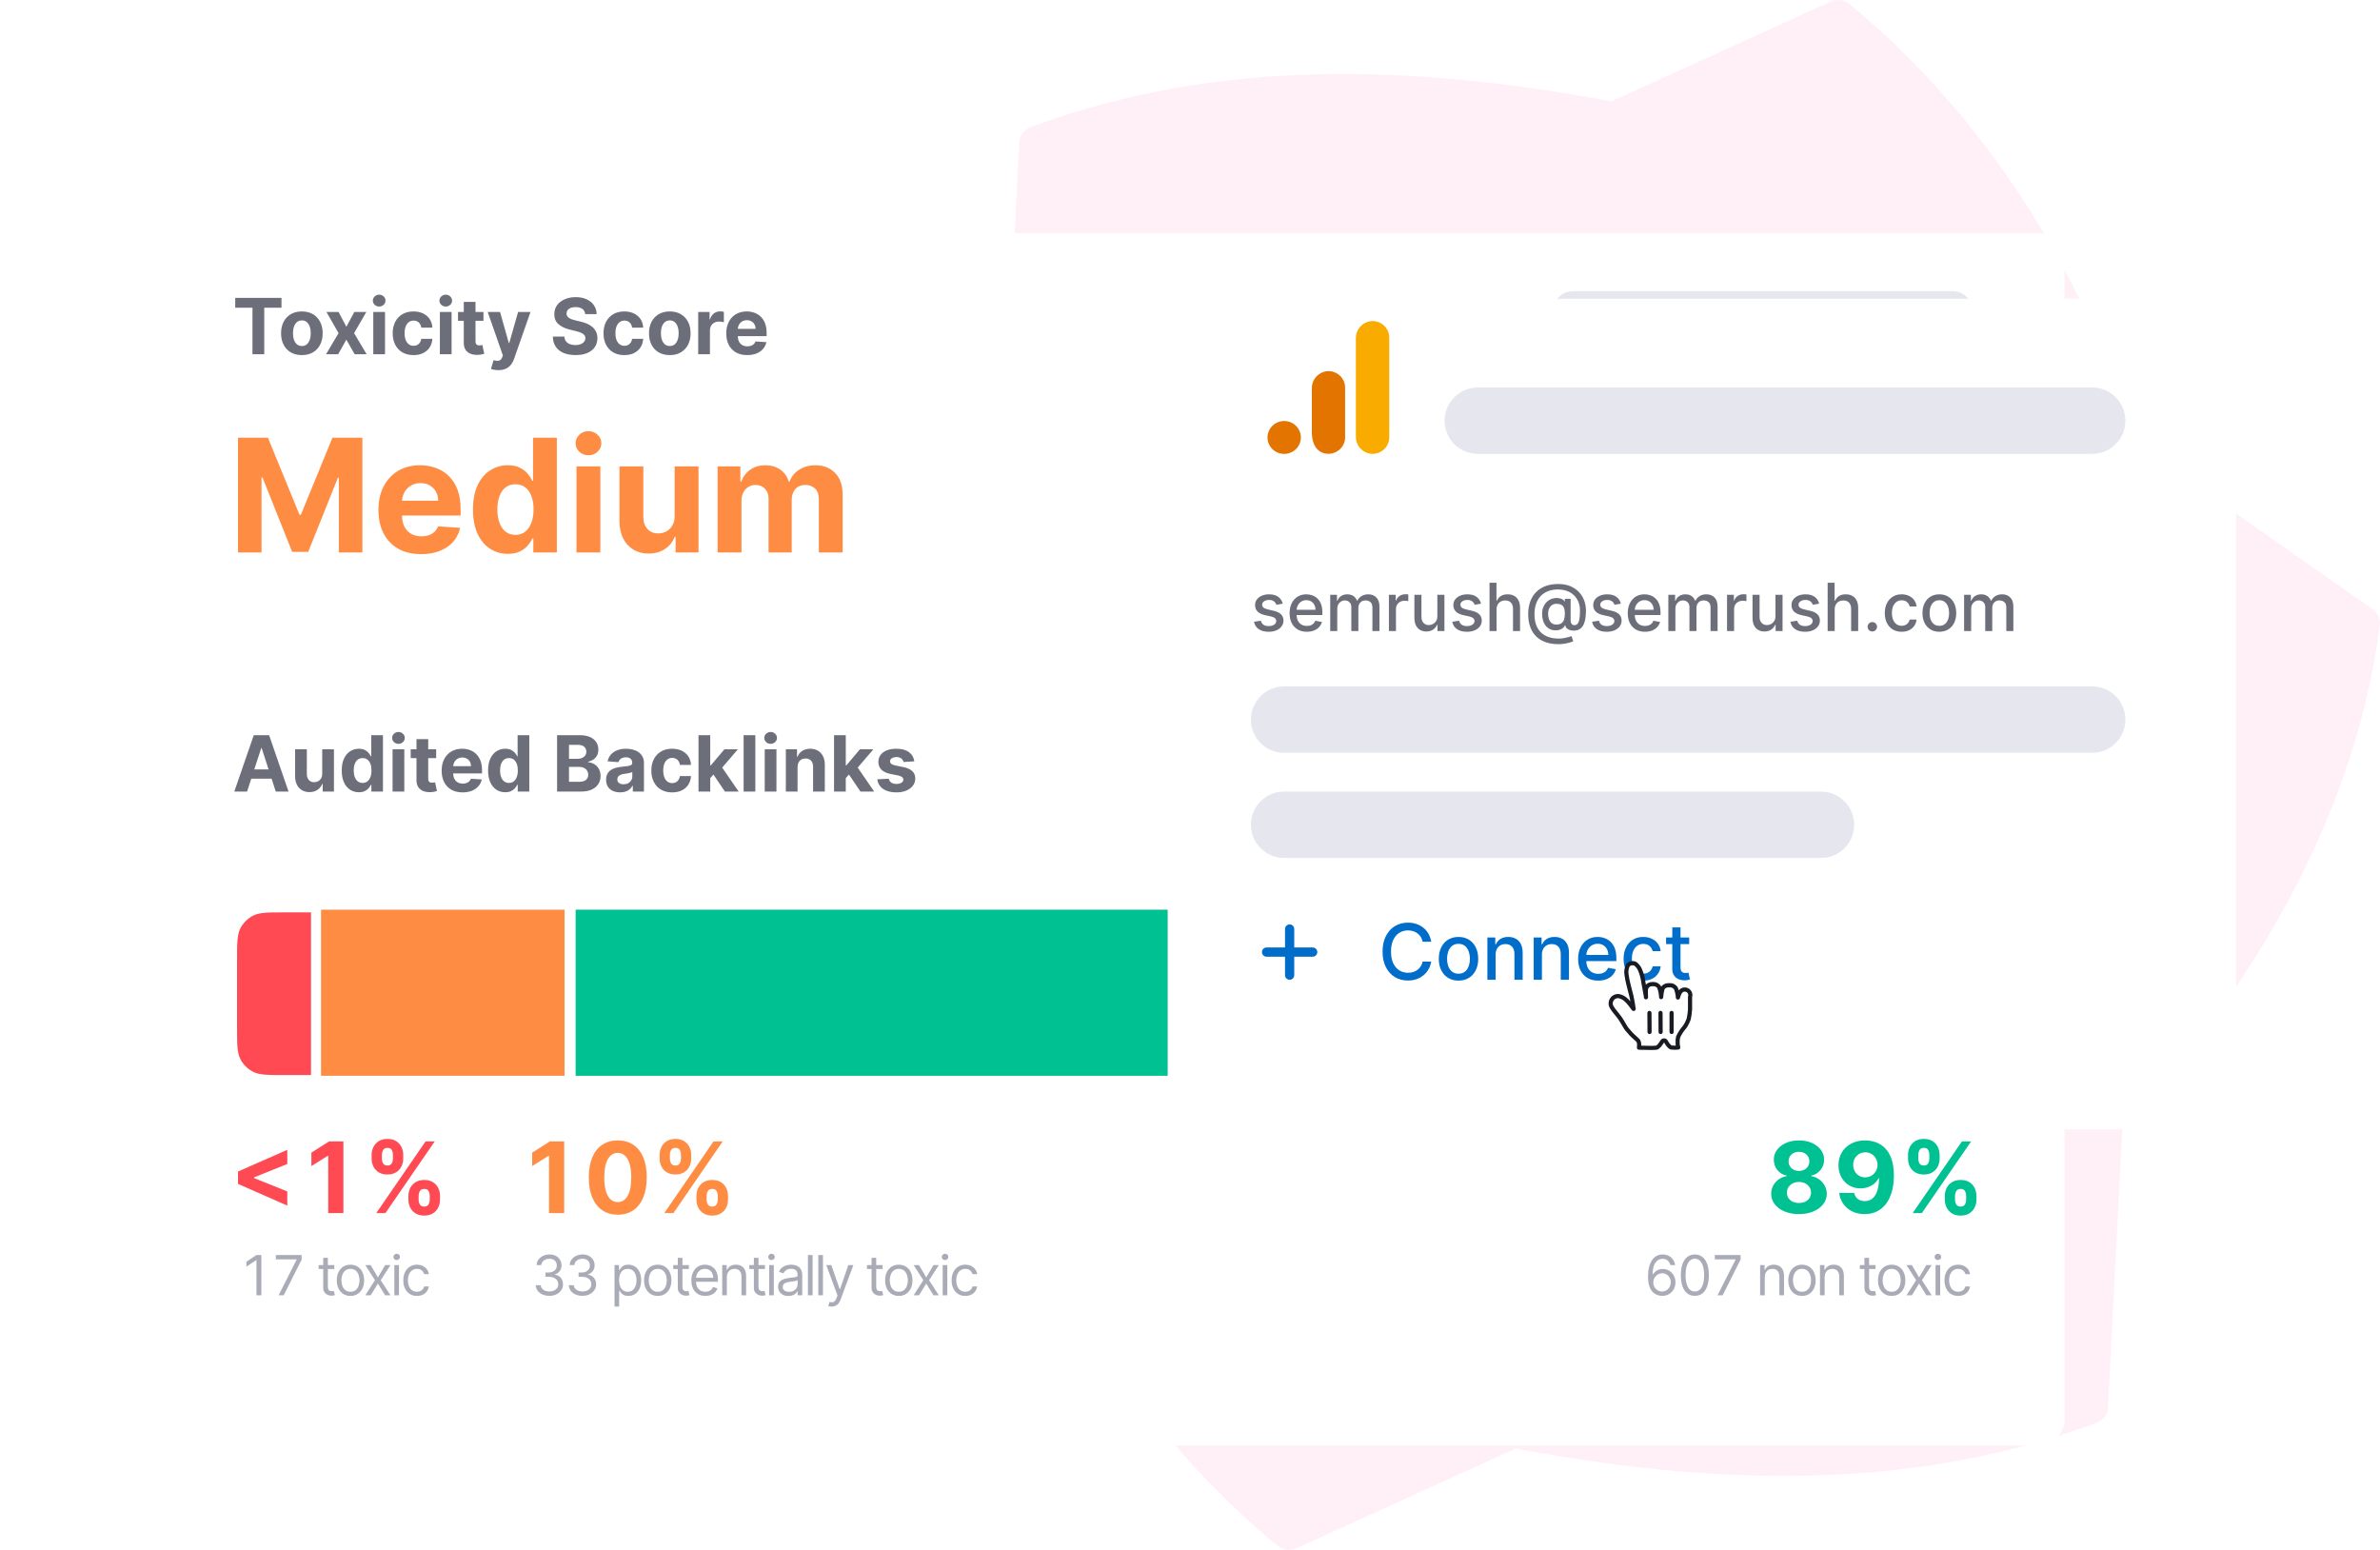
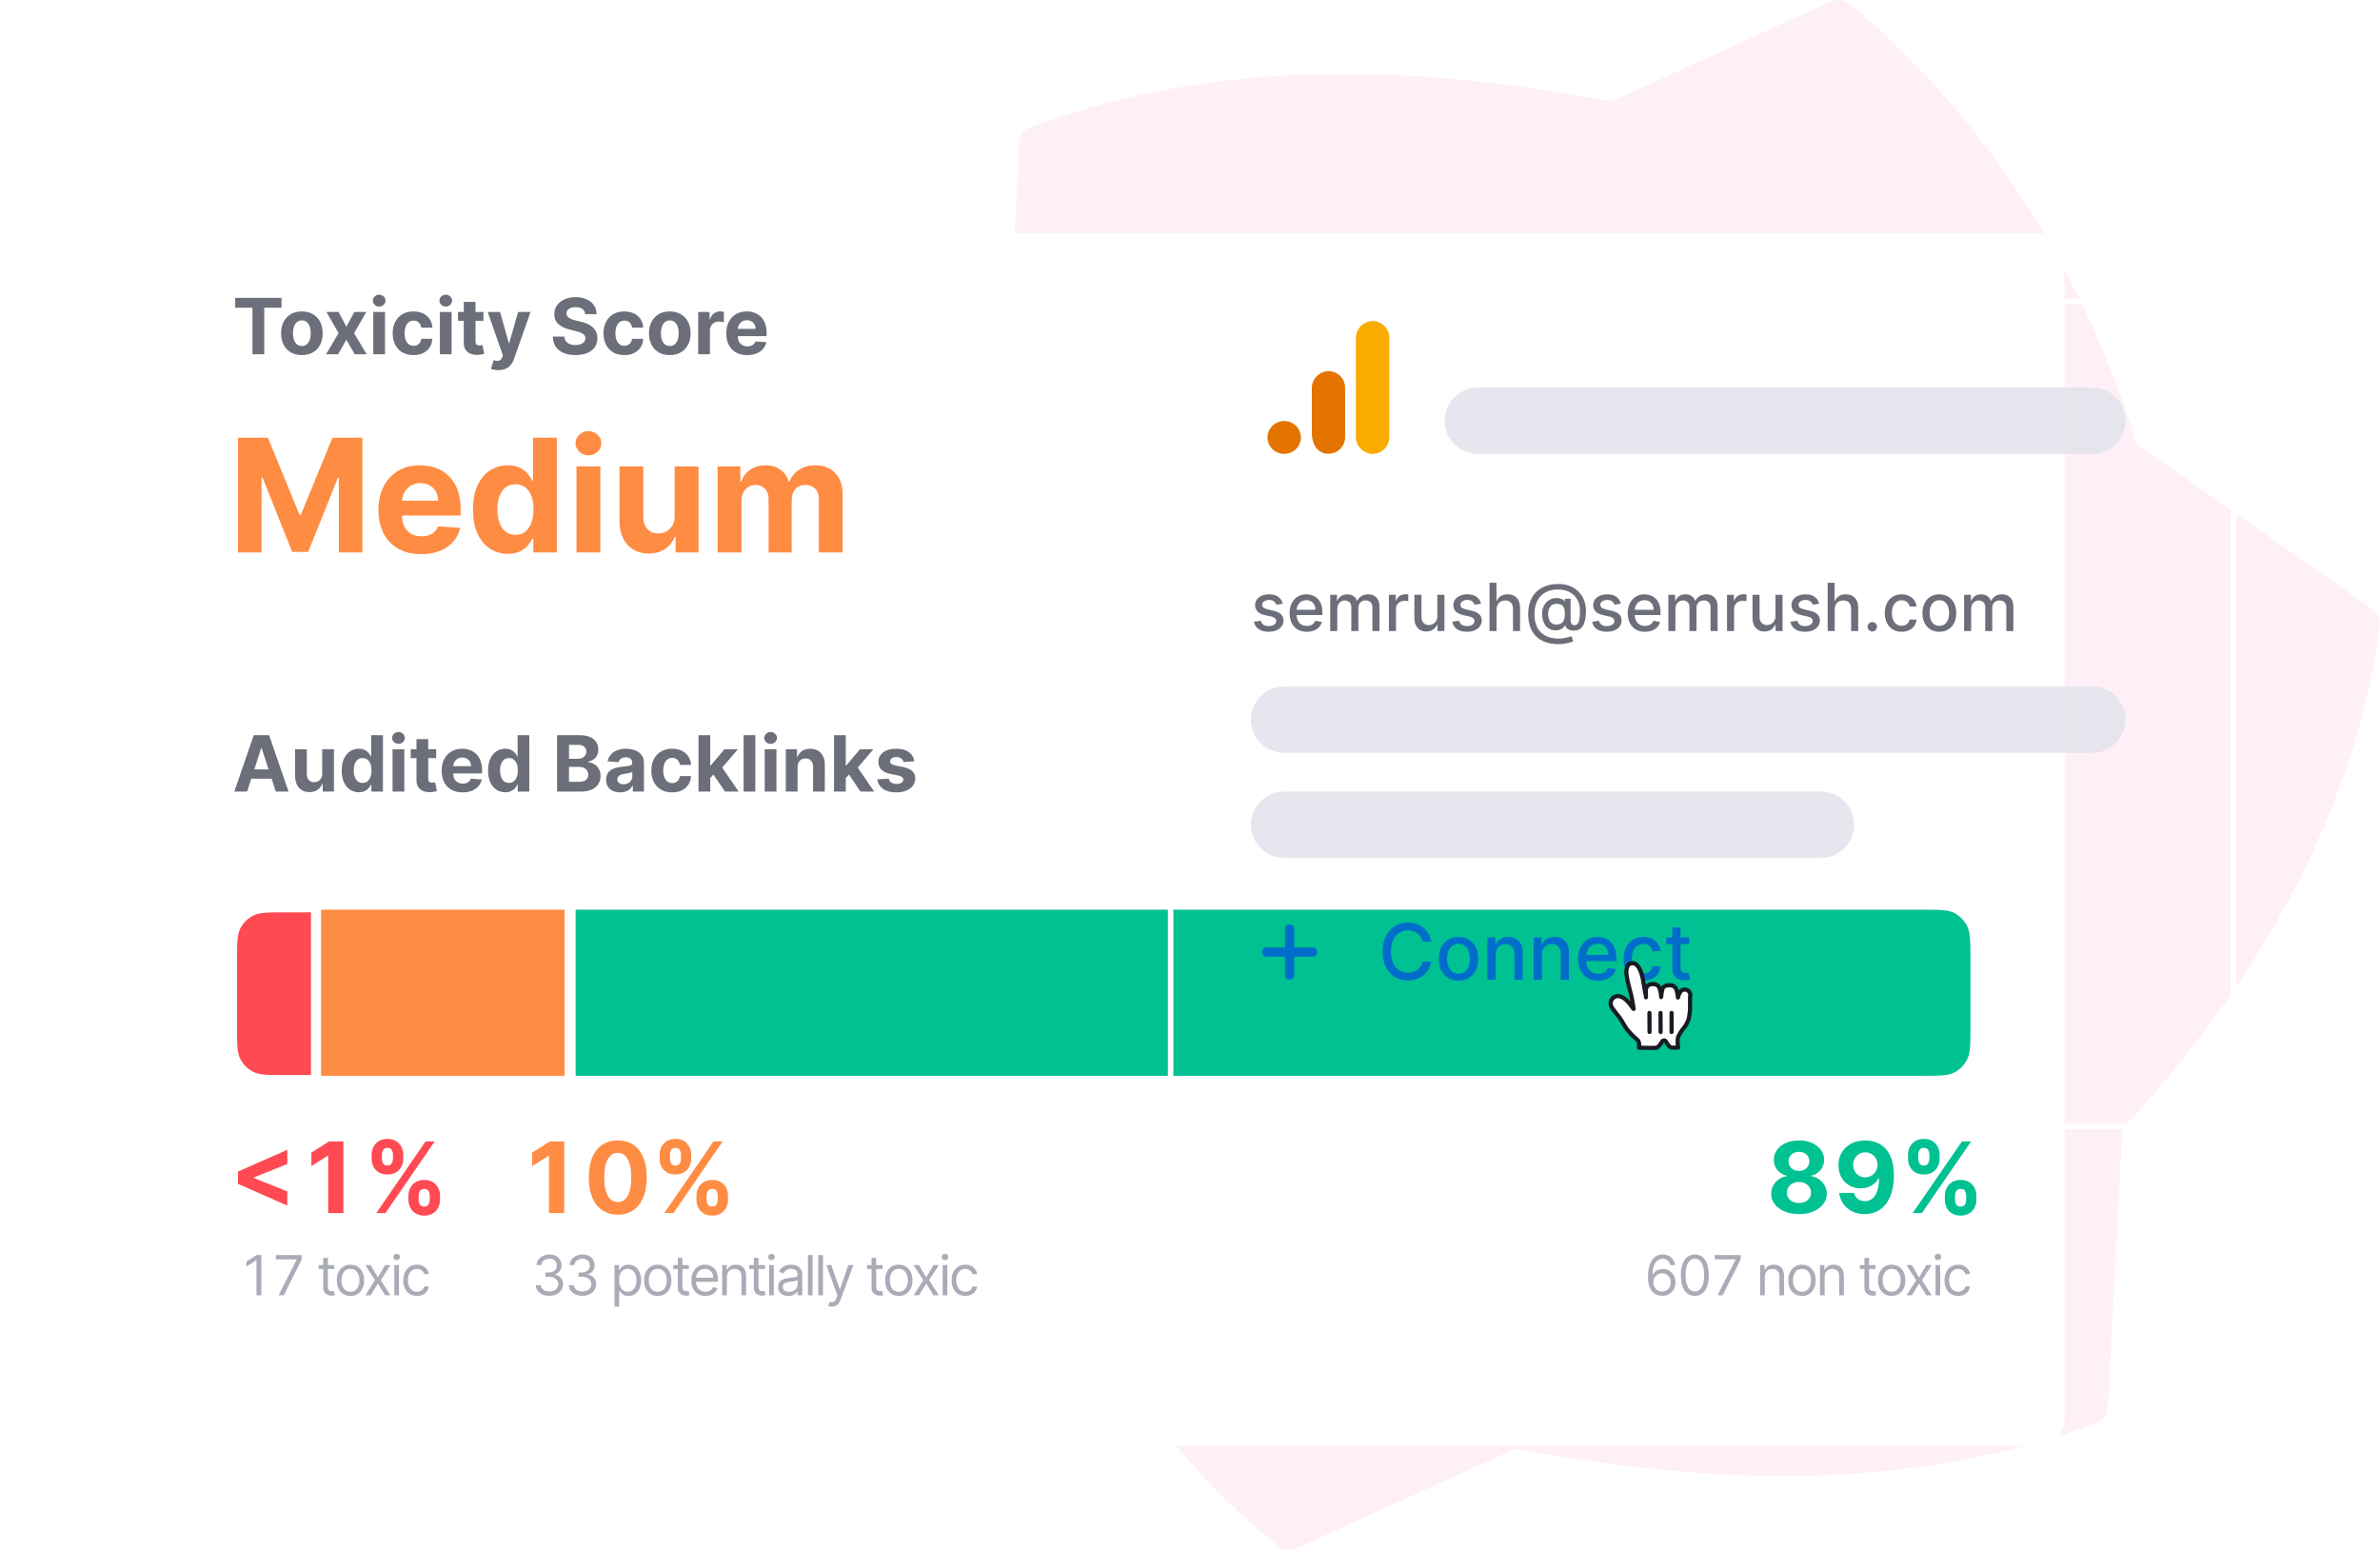
<svg xmlns="http://www.w3.org/2000/svg" width="430" height="280" fill="none">
  <g clip-path="url(#a)">
    <path d="M0 6c0-3.314 2.686-6 6-6h418c3.314 0 6 2.686 6 6v268c0 3.314-2.686 6-6 6H6C2.686 280 0 277.314 0 274V6Z" fill="#fff" />
    <path d="M386.035 80.202c-9.156-30.341-27.282-59.286-51.883-79.483-.925-.745-2.22-.931-3.329-.465L291.147 18.309c-35.421-6.608-70.842-8.004-104.968 4.654-1.203.465-2.035 1.582-2.035 2.792-.462 9.773-2.59 50.352-2.59 50.352-23.583 25.036-42.08 56.587-46.519 90.837-.185 1.21.37 2.327 1.387 3.071l42.543 29.783c9.156 30.341 27.282 59.287 51.883 79.483.925.744 2.22.931 3.329.465l39.676-18.056c35.421 6.609 70.842 8.005 104.968-4.653 1.203-.465 2.035-1.582 2.035-2.792l2.59-50.352c23.583-25.129 42.08-56.68 46.519-90.837.185-1.21-.37-2.327-1.387-3.071l-42.543-29.783Z" fill="#FFF0F7" />
    <g filter="url(#b)">
      <path d="M26 39.71C26 37.109 28.168 35 30.842 35H368.158c2.674 0 4.842 2.109 4.842 4.71V249.29c0 2.601-2.168 4.71-4.842 4.71H30.842C28.168 254 26 251.891 26 249.29V39.71Z" fill="#fff" />
    </g>
    <path d="M42.497 55.593v-1.775h8.362v1.775h-3.117V64h-2.128v-8.407h-3.117ZM54.539 64.149c-.772 0-1.44-.164-2.003-.492-.56-.332-.993-.792-1.298-1.382-.305-.593-.457-1.281-.457-2.063 0-.789.152-1.478.457-2.068.305-.593.737-1.054 1.298-1.382.563-.332 1.231-.497 2.003-.497.772 0 1.438.166 1.999.497.563.328.998.789 1.302 1.382.305.59.457 1.279.457 2.068 0 .782-.152 1.47-.457 2.063-.305.59-.739 1.051-1.302 1.382-.56.328-1.226.492-1.999.492Zm.01-1.641c.351 0 .645-.099.88-.298.235-.202.413-.477.532-.825.123-.348.184-.744.184-1.188 0-.444-.061-.84-.184-1.188-.119-.348-.297-.623-.532-.825-.235-.202-.529-.303-.88-.303-.355 0-.653.101-.895.303-.239.202-.419.477-.542.825-.119.348-.179.744-.179 1.188 0 .444.06.84.179 1.188.123.348.303.623.542.825.242.199.54.298.895.298ZM61.172 56.364l1.402 2.67 1.437-2.67h2.173l-2.212 3.818L66.243 64H64.08l-1.506-2.64L61.092 64h-2.188l2.267-3.818-2.188-3.818h2.188ZM67.441 64v-7.636h2.118V64h-2.118Zm1.064-8.621c-.315 0-.585-.104-.81-.313-.222-.212-.333-.466-.333-.761 0-.292.111-.542.333-.751.225-.212.495-.318.81-.318s.583.106.805.318c.225.209.338.459.338.751 0 .295-.113.548-.338.761-.222.209-.49.313-.805.313ZM74.706 64.149c-.782 0-1.455-.166-2.018-.497-.56-.335-.991-.799-1.293-1.392-.298-.593-.447-1.276-.447-2.048 0-.782.151-1.468.452-2.058.305-.593.738-1.056 1.298-1.387.56-.335 1.226-.502 1.999-.502.666 0 1.25.121 1.75.363.5.242.896.582 1.188 1.019.292.438.452.951.482 1.541h-1.998c-.056-.381-.205-.688-.448-.92-.239-.235-.552-.353-.94-.353-.328 0-.615.089-.86.268-.242.176-.431.433-.567.771-.136.338-.204.747-.204 1.228 0 .487.066.901.199 1.243.136.341.326.602.572.781.245.179.532.268.86.268.242 0 .459-.05.651-.149.196-.1.356-.244.482-.432.129-.192.214-.423.254-.691h1.998c-.033.583-.192 1.097-.477 1.541-.282.441-.671.785-1.168 1.034-.497.249-1.085.373-1.765.373ZM79.472 64v-7.636h2.118V64H79.472Zm1.064-8.621c-.315 0-.585-.104-.81-.313-.222-.212-.333-.466-.333-.761 0-.292.111-.542.333-.751.225-.212.495-.318.81-.318.315 0 .583.106.805.318.225.209.338.459.338.751 0 .295-.113.548-.338.761-.222.209-.491.313-.805.313ZM87.348 56.364v1.591h-4.599v-1.591h4.599Zm-3.555-1.829h2.118v7.119c0 .196.03.348.089.457.06.106.142.181.249.224.109.043.235.065.378.065.099 0 .199-.008.298-.025.099-.02.176-.035.229-.045l.333 1.576c-.106.033-.255.071-.448.114-.192.046-.426.075-.701.085-.51.02-.958-.048-1.342-.204-.381-.156-.678-.398-.89-.726-.212-.328-.317-.742-.313-1.243v-7.398ZM90.035 66.864c-.268 0-.52-.021-.756-.065-.232-.04-.424-.091-.577-.154l.477-1.581c.249.076.472.118.671.124.202.007.376-.04.522-.139.149-.099.27-.269.363-.507l.124-.323-2.739-7.855h2.227l1.581 5.608h.08l1.596-5.608h2.242l-2.968 8.462c-.142.411-.336.769-.582 1.074-.242.308-.548.545-.92.711-.371.169-.819.254-1.342.254ZM105.734 56.746c-.039-.401-.21-.713-.512-.935-.301-.222-.711-.333-1.228-.333-.351 0-.648.05-.89.149-.241.096-.427.23-.556.403-.126.172-.189.368-.189.587-.007.182.031.341.114.477.086.136.204.254.353.353.149.096.322.181.517.254.196.07.404.129.627.179l.914.219c.444.1.852.232 1.223.398.372.166.693.369.965.612.272.242.482.527.631.855.153.328.231.704.234 1.129-.003.623-.163 1.163-.477 1.621-.312.454-.763.807-1.353 1.059-.586.249-1.294.373-2.123.373-.822 0-1.537-.126-2.147-.378-.607-.252-1.081-.625-1.422-1.119-.338-.497-.515-1.112-.532-1.844h2.083c.023.341.121.626.293.855.176.225.41.396.701.512.295.113.628.169 1 .169.364 0 .681-.053.949-.159.272-.106.482-.254.632-.443.149-.189.223-.406.223-.651 0-.229-.068-.421-.204-.577-.132-.156-.328-.288-.586-.398-.255-.109-.569-.209-.94-.298l-1.108-.278c-.859-.209-1.537-.535-2.034-.979-.497-.444-.744-1.042-.741-1.795-.003-.617.161-1.155.493-1.616.334-.461.793-.82 1.377-1.079.583-.259 1.246-.388 1.988-.388.756 0 1.416.129 1.979.388.567.259 1.008.618 1.322 1.079.315.461.478.994.488 1.601h-2.064ZM112.795 64.149c-.782 0-1.455-.166-2.018-.497-.56-.335-.991-.799-1.293-1.392-.298-.593-.447-1.276-.447-2.048 0-.782.151-1.468.452-2.058.305-.593.738-1.056 1.298-1.387.56-.335 1.226-.502 1.998-.502.667 0 1.25.121 1.75.363.501.242.897.582 1.189 1.019.291.438.452.951.482 1.541h-1.999c-.056-.381-.205-.688-.447-.92-.239-.235-.552-.353-.94-.353-.328 0-.615.089-.86.268-.242.176-.431.433-.567.771-.136.338-.203.747-.203 1.228 0 .487.066.901.198 1.243.136.341.327.602.572.781.245.179.532.268.86.268.242 0 .459-.05.651-.149.196-.1.357-.244.483-.432.129-.192.214-.423.253-.691h1.999c-.033.583-.192 1.097-.477 1.541-.282.441-.672.785-1.169 1.034-.497.249-1.085.373-1.765.373ZM121.012 64.149c-.772 0-1.44-.164-2.003-.492-.561-.332-.993-.792-1.298-1.382-.305-.593-.457-1.281-.457-2.063 0-.789.152-1.478.457-2.068.305-.593.737-1.054 1.298-1.382.563-.332 1.231-.497 2.003-.497s1.439.166 1.999.497c.563.328.997.789 1.302 1.382.305.59.458 1.279.458 2.068 0 .782-.153 1.47-.458 2.063-.305.59-.739 1.051-1.302 1.382-.56.328-1.227.492-1.999.492Zm.01-1.641c.351 0 .645-.099.88-.298.235-.202.413-.477.532-.825.123-.348.184-.744.184-1.188 0-.444-.061-.84-.184-1.188-.119-.348-.297-.623-.532-.825-.235-.202-.529-.303-.88-.303-.355 0-.653.101-.895.303-.238.202-.419.477-.542.825-.119.348-.179.744-.179 1.188 0 .444.06.84.179 1.188.123.348.304.623.542.825.242.199.54.298.895.298ZM126.148 64v-7.636h2.053v1.332h.08c.139-.474.372-.832.701-1.074.328-.245.706-.368 1.133-.368.106 0 .221.007.343.02.123.013.231.031.323.055v1.879c-.099-.03-.237-.056-.412-.08-.176-.023-.337-.035-.483-.035-.311 0-.59.068-.835.204-.242.133-.434.318-.576.557-.14.239-.209.514-.209.825V64h-2.118ZM135.001 64.149c-.786 0-1.462-.159-2.028-.477-.564-.322-.998-.776-1.303-1.362-.305-.59-.457-1.288-.457-2.093 0-.785.152-1.475.457-2.068.305-.593.734-1.056 1.288-1.387.556-.332 1.209-.497 1.958-.497.504 0 .973.081 1.407.244.438.159.819.399 1.144.721.328.322.583.726.766 1.213.182.484.273 1.051.273 1.7v.582h-6.448v-1.312h4.454c0-.305-.066-.575-.199-.81-.132-.235-.316-.419-.551-.552-.232-.136-.503-.204-.811-.204-.321 0-.606.075-.855.224-.245.146-.437.343-.577.592-.139.245-.21.519-.213.82v1.248c0 .378.069.704.208.979.143.275.344.487.602.636.259.149.565.224.92.224.235 0 .451-.033.646-.099.196-.066.363-.166.502-.298.139-.133.245-.295.318-.487l1.959.129c-.099.471-.303.882-.611 1.233-.305.348-.7.62-1.184.815-.48.192-1.035.288-1.665.288ZM44.64 143H42.333l3.515-10.182h2.774L52.132 143h-2.307l-2.55-7.855h-.08L44.64 143Zm-.144-4.002h5.449v1.68h-5.449v-1.68ZM58.215 139.749v-4.385h2.118V143h-2.033v-1.387h-.08c-.172.447-.459.807-.86 1.079-.398.272-.883.407-1.457.407-.51 0-.96-.116-1.347-.348-.388-.232-.691-.561-.91-.989-.215-.427-.325-.94-.328-1.536v-4.862h2.118v4.484c.003.451.124.807.363 1.069.239.262.558.393.96.393.255 0 .494-.058.716-.174.222-.12.401-.295.537-.527.139-.232.207-.519.204-.86ZM64.841 143.124c-.58 0-1.105-.149-1.576-.447-.467-.302-.839-.744-1.114-1.328-.272-.586-.408-1.305-.408-2.157 0-.875.141-1.603.423-2.183.282-.583.656-1.019 1.124-1.307.471-.292.986-.438 1.546-.438.427 0 .784.073 1.069.219.288.142.52.321.696.537.179.212.315.421.408.626h.065v-3.828h2.113V143h-2.088v-1.223h-.089c-.1.212-.24.423-.423.631-.179.206-.413.377-.701.512-.285.136-.633.204-1.044.204Zm.671-1.685c.341 0 .63-.093.865-.278.239-.189.421-.453.547-.791.129-.338.194-.734.194-1.188 0-.454-.063-.849-.189-1.183-.126-.335-.308-.594-.547-.776-.239-.182-.529-.273-.87-.273-.348 0-.641.094-.88.283-.239.189-.419.451-.542.785-.123.335-.184.723-.184 1.164 0 .444.061.837.184 1.178.126.338.307.603.542.796.239.188.532.283.88.283ZM70.927 143v-7.636h2.118V143h-2.118Zm1.064-8.621c-.315 0-.585-.104-.81-.313-.222-.212-.333-.466-.333-.761 0-.291.111-.541.333-.75.225-.212.495-.318.81-.318.315 0 .583.106.805.318.225.209.338.459.338.75 0 .295-.113.549-.338.761-.222.209-.49.313-.805.313ZM78.803 135.364v1.591h-4.599v-1.591h4.599Zm-3.555-1.83h2.118v7.119c0 .196.03.348.089.458.06.106.142.18.248.224.109.043.235.064.378.064.099 0 .199-.008.298-.025.099-.02.176-.035.229-.044l.333 1.576c-.106.033-.255.071-.448.114-.192.046-.426.074-.701.084-.51.02-.958-.048-1.342-.203-.381-.156-.678-.398-.89-.726-.212-.328-.317-.743-.313-1.243v-7.398ZM83.581 143.149c-.786 0-1.462-.159-2.029-.477-.563-.322-.998-.776-1.302-1.362-.305-.59-.457-1.288-.457-2.093 0-.786.152-1.475.457-2.069.305-.593.734-1.055 1.288-1.387.557-.331 1.21-.497 1.959-.497.504 0 .973.081 1.407.244.438.159.819.399 1.143.721.328.321.583.726.766 1.213.182.484.273 1.05.273 1.7v.582h-6.448v-1.313h4.455c0-.305-.066-.575-.199-.81-.133-.235-.317-.419-.552-.552-.232-.136-.502-.204-.81-.204-.322 0-.607.075-.855.224-.245.146-.438.343-.577.592-.139.245-.21.518-.214.82v1.248c0 .378.07.704.209.979.142.275.343.487.602.636.259.15.565.224.92.224.235 0 .451-.033.646-.099.196-.067.363-.166.502-.299.139-.132.245-.295.318-.487l1.959.13c-.099.47-.303.881-.612 1.232-.305.348-.699.62-1.183.816-.48.192-1.036.288-1.665.288ZM91.282 143.124c-.58 0-1.105-.149-1.576-.447-.467-.302-.839-.744-1.114-1.328-.272-.586-.408-1.305-.408-2.157 0-.875.141-1.603.423-2.183.282-.583.656-1.019 1.124-1.307.471-.292.986-.438 1.546-.438.427 0 .784.073 1.069.219.288.142.52.321.696.537.179.212.315.421.408.626h.065v-3.828h2.113V143h-2.088v-1.223h-.089c-.1.212-.24.423-.423.631-.179.206-.413.377-.701.512-.285.136-.633.204-1.044.204Zm.671-1.685c.341 0 .63-.093.865-.278.239-.189.421-.453.547-.791.129-.338.194-.734.194-1.188 0-.454-.063-.849-.189-1.183-.126-.335-.308-.594-.547-.776-.239-.182-.529-.273-.87-.273-.348 0-.641.094-.88.283-.239.189-.419.451-.542.785-.123.335-.184.723-.184 1.164 0 .444.061.837.184 1.178.126.338.307.603.542.796.239.188.532.283.88.283ZM100.649 143v-10.182h4.076c.749 0 1.374.111 1.875.333.5.222.876.531 1.128.925.252.391.378.842.378 1.352 0 .398-.08.748-.239 1.049-.159.299-.378.544-.656.736-.275.189-.59.323-.945.403v.099c.388.017.751.126 1.089.328.342.203.618.486.83.85.213.362.319.793.319 1.293 0 .54-.135 1.023-.403 1.447-.265.421-.658.754-1.178.999-.521.245-1.162.368-1.924.368h-4.35Zm2.152-1.76h1.755c.6 0 1.038-.114 1.313-.343.275-.232.412-.54.412-.925 0-.281-.068-.53-.203-.745-.136-.216-.33-.385-.582-.508-.249-.122-.545-.183-.89-.183h-1.805v2.704Zm0-4.161h1.596c.295 0 .557-.052.786-.154.232-.106.414-.255.546-.448.136-.192.204-.422.204-.691 0-.368-.131-.664-.392-.89-.259-.225-.627-.338-1.104-.338h-1.636v2.521ZM112.042 143.144c-.487 0-.921-.084-1.302-.253-.382-.173-.683-.426-.905-.761-.219-.338-.328-.759-.328-1.263 0-.424.078-.78.233-1.069.156-.288.368-.52.637-.696.268-.175.573-.308.914-.397.345-.09.706-.153 1.084-.189.444-.047.802-.09 1.074-.13.272-.043.469-.106.592-.189.122-.082.184-.205.184-.367v-.03c0-.315-.1-.559-.299-.731-.195-.172-.474-.259-.835-.259-.381 0-.684.085-.91.254-.225.166-.374.374-.447.626l-1.959-.159c.1-.464.295-.865.587-1.203.291-.341.668-.603 1.128-.785.464-.186 1.001-.279 1.611-.279.424 0 .83.05 1.218.149.391.1.738.254 1.039.463.305.209.545.477.721.805.176.325.264.714.264 1.168V143h-2.009v-1.059h-.06c-.122.239-.286.449-.492.631-.205.179-.452.32-.741.423-.288.099-.621.149-.999.149Zm.607-1.461c.311 0 .586-.062.825-.184.239-.126.426-.295.562-.508.136-.212.204-.452.204-.72v-.811c-.067.043-.158.083-.274.12-.113.033-.24.064-.383.094-.142.027-.285.051-.427.075-.143.019-.272.038-.388.054-.249.037-.466.095-.651.174-.186.08-.33.188-.433.323-.103.133-.154.299-.154.498 0 .288.104.508.313.661.212.149.481.224.806.224ZM121.436 143.149c-.782 0-1.455-.166-2.018-.497-.561-.335-.991-.799-1.293-1.392-.298-.593-.448-1.276-.448-2.048 0-.783.151-1.469.453-2.059.305-.593.737-1.055 1.297-1.387.561-.334 1.227-.502 1.999-.502.666 0 1.25.121 1.75.363.501.242.897.582 1.188 1.019.292.438.453.952.482 1.542h-1.998c-.056-.382-.206-.688-.448-.92-.238-.236-.551-.353-.939-.353-.328 0-.615.089-.86.268-.242.176-.431.433-.567.771-.136.338-.204.747-.204 1.228 0 .487.066.901.199 1.243.136.341.326.601.572.78.245.179.532.269.86.269.242 0 .459-.05.651-.149.196-.1.356-.244.482-.433.13-.192.214-.423.254-.691h1.998c-.033.583-.192 1.097-.477 1.541-.281.441-.671.786-1.168 1.034-.497.249-1.086.373-1.765.373ZM128.122 140.803l.005-2.541h.308l2.446-2.898h2.431l-3.286 3.838h-.502l-1.402 1.601Zm-1.92 2.197v-10.182h2.118V143h-2.118Zm4.773 0-2.247-3.326 1.412-1.496 3.316 4.822h-2.481ZM136.469 132.818V143h-2.118v-10.182h2.118ZM138.165 143v-7.636h2.118V143h-2.118Zm1.064-8.621c-.315 0-.585-.104-.81-.313-.222-.212-.333-.466-.333-.761 0-.291.111-.541.333-.75.225-.212.495-.318.81-.318.315 0 .584.106.806.318.225.209.338.459.338.75 0 .295-.113.549-.338.761-.222.209-.491.313-.806.313ZM144.098 138.585V143h-2.118v-7.636h2.018v1.347h.09c.169-.444.452-.796.85-1.054.398-.262.88-.393 1.447-.393.53 0 .992.116 1.387.348.394.232.701.564.919.995.219.427.329.938.329 1.531V143h-2.118v-4.484c.003-.468-.116-.832-.358-1.094-.242-.265-.575-.398-1-.398-.285 0-.536.061-.755.184-.216.123-.385.302-.507.537-.12.232-.181.512-.184.84ZM152.608 140.803l.005-2.541h.308l2.446-2.898h2.431l-3.286 3.838h-.502l-1.402 1.601ZM150.689 143v-10.182h2.118V143h-2.118Zm4.773 0-2.248-3.326 1.412-1.496 3.316 4.822h-2.48ZM165.191 137.541l-1.939.12c-.033-.166-.104-.315-.214-.448-.109-.136-.253-.244-.432-.323-.176-.083-.386-.124-.632-.124-.328 0-.605.069-.83.208-.225.136-.338.319-.338.547 0 .183.073.337.219.463.146.126.396.227.75.303l1.383.278c.742.153 1.296.398 1.66.736.365.338.547.782.547 1.333 0 .5-.148.939-.443 1.317-.291.378-.692.673-1.203.885-.507.209-1.092.313-1.755.313-1.01 0-1.816-.21-2.416-.631-.596-.424-.946-1.001-1.049-1.73l2.083-.11c.063.309.216.544.458.706.242.159.552.239.929.239.372 0 .67-.071.895-.214.229-.146.345-.333.348-.562-.003-.192-.084-.349-.243-.472-.159-.126-.405-.222-.736-.288l-1.323-.264c-.745-.149-1.3-.408-1.665-.775-.361-.368-.542-.837-.542-1.407 0-.491.133-.913.398-1.268.268-.355.644-.628 1.128-.82.488-.193 1.058-.289 1.711-.289.964 0 1.723.204 2.277.612.556.407.881.963.974 1.665Z" fill="#6C6E79" />
    <path d="M47.219 226.727V234h-.881v-6.349h-.043L44.52 228.83v-.895l1.818-1.208h.881ZM50.338 234l3.253-6.435v-.056h-3.75v-.782h4.659v.824L51.262 234h-.923ZM60.401 228.545v.711h-2.827v-.711h2.827Zm-2.003-1.306h.838v5.199c0 .236.034.414.103.532.071.116.161.194.27.235.111.037.228.056.351.056.092 0 .168-.004.227-.014.059-.012.106-.021.142-.028l.171.753c-.057.021-.136.042-.238.064-.102.023-.231.035-.387.035-.237 0-.469-.051-.696-.153-.225-.101-.412-.257-.561-.465-.147-.208-.22-.471-.22-.788v-5.426ZM63.319 234.114c-.492 0-.924-.118-1.296-.352-.369-.234-.658-.562-.867-.984-.206-.421-.309-.913-.309-1.477 0-.568.103-1.064.309-1.488.208-.424.497-.753.867-.987.372-.234.804-.352 1.296-.352.492 0 .923.118 1.293.352.372.234.661.563.867.987.208.424.312.92.312 1.488 0 .564-.104 1.056-.312 1.477-.206.422-.495.75-.867.984-.369.234-.8.352-1.293.352Zm0-.753c.374 0 .682-.096.923-.288.241-.192.42-.444.536-.756.116-.313.174-.651.174-1.016 0-.364-.058-.704-.174-1.019-.116-.315-.295-.569-.536-.764-.241-.194-.549-.291-.923-.291-.374 0-.682.097-.923.291-.241.195-.42.449-.536.764-.116.315-.174.655-.174 1.019 0 .365.058.703.174 1.016.116.312.295.564.536.756.241.192.549.288.923.288ZM66.97 228.545l1.307 2.231 1.307-2.231h.966l-1.761 2.728L70.55 234h-.966l-1.307-2.116L66.97 234h-.966l1.733-2.727-1.733-2.728h.966ZM71.246 234v-5.455h.838V234h-.838Zm.426-6.364c-.163 0-.304-.055-.423-.167-.116-.111-.174-.245-.174-.401 0-.156.058-.29.174-.401.118-.111.259-.167.423-.167.163 0 .303.056.419.167.118.111.177.245.177.401 0 .156-.059.29-.177.401-.116.112-.256.167-.419.167ZM75.335 234.114c-.511 0-.952-.121-1.321-.363-.369-.241-.653-.574-.852-.997-.199-.424-.298-.908-.298-1.453 0-.554.102-1.043.305-1.466.206-.427.492-.759.859-.998.369-.242.8-.363 1.293-.363.384 0 .729.071 1.037.214.308.142.56.34.756.596.197.256.318.554.366.895h-.838c-.064-.249-.206-.469-.426-.661-.218-.194-.511-.291-.881-.291-.327 0-.613.085-.859.256-.244.168-.434.406-.572.714-.135.305-.202.664-.202 1.076 0 .421.066.788.199 1.101.135.312.324.555.568.728.246.172.535.259.867.259.218 0 .415-.038.593-.114.177-.076.328-.184.451-.327.123-.142.211-.312.263-.511h.838c-.047.322-.165.612-.351.87-.185.256-.43.459-.735.611-.303.149-.656.224-1.058.224ZM99.267 234.099c-.469 0-.887-.08-1.254-.241-.365-.161-.655-.385-.87-.671-.213-.289-.329-.624-.348-1.005h.895c.019.234.099.437.241.607.142.168.328.298.557.391.23.092.484.138.763.138.312 0 .59-.054.831-.163.241-.109.431-.261.568-.455.137-.194.206-.419.206-.674 0-.268-.066-.504-.199-.707-.133-.206-.327-.367-.582-.483-.256-.116-.569-.174-.938-.174h-.582v-.781h.582c.289 0 .542-.052.76-.157.22-.104.392-.251.515-.44.125-.189.188-.412.188-.668 0-.246-.054-.46-.163-.642-.109-.183-.263-.325-.462-.426-.197-.102-.428-.153-.696-.153-.251 0-.488.046-.71.138-.22.09-.4.222-.54.395-.14.17-.215.376-.227.617h-.852c.014-.381.129-.715.344-1.001.215-.289.497-.514.845-.675.35-.161.735-.241 1.154-.241.45 0 .836.091 1.158.273.322.18.569.418.742.714.173.296.26.616.26.959 0 .409-.108.759-.324 1.047-.213.289-.503.489-.87.601v.056c.46.076.818.271 1.076.586.258.313.387.7.387 1.162 0 .395-.107.75-.323 1.065-.213.312-.504.559-.873.739-.37.179-.79.269-1.261.269ZM105.242 234.099c-.469 0-.887-.08-1.254-.241-.365-.161-.655-.385-.87-.671-.213-.289-.329-.624-.348-1.005h.895c.019.234.099.437.241.607.142.168.328.298.558.391.23.092.484.138.763.138.313 0 .59-.054.831-.163.242-.109.431-.261.569-.455.137-.194.206-.419.206-.674 0-.268-.067-.504-.199-.707-.133-.206-.327-.367-.583-.483-.255-.116-.568-.174-.937-.174h-.583v-.781h.583c.289 0 .542-.052.76-.157.22-.104.392-.251.515-.44.125-.189.188-.412.188-.668 0-.246-.055-.46-.164-.642-.108-.183-.262-.325-.461-.426-.197-.102-.429-.153-.696-.153-.251 0-.488.046-.71.138-.221.09-.401.222-.54.395-.14.17-.216.376-.227.617h-.853c.014-.381.129-.715.345-1.001.215-.289.497-.514.845-.675.35-.161.735-.241 1.154-.241.45 0 .836.091 1.158.273.322.18.569.418.742.714.173.296.259.616.259.959 0 .409-.108.759-.323 1.047-.213.289-.503.489-.87.601v.056c.459.076.818.271 1.076.586.258.313.387.7.387 1.162 0 .395-.108.75-.323 1.065-.213.312-.504.559-.874.739-.369.179-.789.269-1.26.269ZM111.029 236.045v-7.5h.809v.867h.1c.061-.095.147-.216.255-.362.112-.149.27-.282.476-.398.209-.118.49-.178.846-.178.459 0 .864.115 1.214.345.35.23.624.555.82.976.197.422.295.919.295 1.492 0 .578-.098 1.078-.295 1.502-.196.421-.468.748-.816.98-.348.23-.75.345-1.204.345-.351 0-.631-.058-.842-.174-.211-.119-.373-.253-.486-.402-.114-.151-.202-.277-.263-.376h-.071v2.883h-.838Zm.824-4.772c0 .412.06.775.181 1.09.12.312.297.557.529.735.232.175.516.263.852.263.35 0 .643-.093.877-.277.237-.187.415-.438.533-.753.121-.317.181-.67.181-1.058 0-.384-.059-.729-.178-1.037-.116-.31-.292-.555-.529-.735-.234-.183-.529-.274-.884-.274-.341 0-.627.087-.859.26-.232.17-.407.409-.526.717-.118.305-.177.662-.177 1.069ZM118.838 234.114c-.492 0-.924-.118-1.296-.352-.369-.234-.658-.562-.866-.984-.206-.421-.309-.913-.309-1.477 0-.568.103-1.064.309-1.488.208-.424.497-.753.866-.987.372-.234.804-.352 1.296-.352.493 0 .924.118 1.293.352.372.234.661.563.866.987.209.424.313.92.313 1.488 0 .564-.104 1.056-.313 1.477-.205.422-.494.75-.866.984-.369.234-.8.352-1.293.352Zm0-.753c.374 0 .682-.096.924-.288.241-.192.42-.444.536-.756.116-.313.174-.651.174-1.016 0-.364-.058-.704-.174-1.019-.116-.315-.295-.569-.536-.764-.242-.194-.55-.291-.924-.291s-.681.097-.923.291c-.241.195-.42.449-.536.764-.116.315-.174.655-.174 1.019 0 .365.058.703.174 1.016.116.312.295.564.536.756.242.192.549.288.923.288ZM124.461 228.545v.711h-2.826v-.711h2.826Zm-2.002-1.306h.838v5.199c0 .236.034.414.103.532.071.116.161.194.27.235.111.037.228.056.351.056.092 0 .168-.004.227-.014.06-.012.107-.021.142-.028l.171.753c-.057.021-.136.042-.238.064-.102.023-.231.035-.387.035-.237 0-.469-.051-.696-.153-.225-.101-.412-.257-.561-.465-.147-.208-.22-.471-.22-.788v-5.426ZM127.45 234.114c-.525 0-.979-.116-1.36-.348-.378-.235-.671-.561-.877-.98-.203-.422-.305-.912-.305-1.471 0-.558.102-1.051.305-1.477.206-.428.493-.762.86-1.001.369-.242.8-.363 1.292-.363.284 0 .565.048.842.142.277.095.529.249.756.462.227.211.409.49.544.838.134.348.202.777.202 1.286v.355h-4.205v-.725h3.353c0-.307-.062-.582-.185-.823-.121-.242-.294-.433-.518-.572-.223-.14-.486-.21-.789-.21-.334 0-.622.083-.866.249-.242.163-.428.376-.558.639-.13.263-.195.545-.195.845v.483c0 .412.071.761.213 1.048.144.284.344.5.6.65.256.146.553.22.891.22.221 0 .419-.031.597-.093.18-.063.335-.158.465-.284.13-.127.231-.286.302-.475l.81.227c-.086.274-.229.516-.43.724-.201.206-.45.367-.746.483-.296.114-.628.171-.998.171ZM131.322 230.719V234h-.838v-5.455h.809v.853h.071c.128-.277.322-.5.583-.668.26-.17.596-.256 1.008-.256.37 0 .693.076.97.228.277.149.492.376.646.682.154.303.231.686.231 1.15V234h-.838v-3.409c0-.429-.111-.762-.334-1.002-.222-.241-.528-.362-.916-.362-.268 0-.507.058-.717.174-.209.116-.373.286-.494.508-.121.223-.181.493-.181.81ZM138.206 228.545v.711h-2.827v-.711h2.827Zm-2.003-1.306h.838v5.199c0 .236.034.414.103.532.071.116.161.194.27.235.111.037.228.056.351.056.093 0 .168-.004.227-.014.06-.012.107-.021.143-.028l.17.753c-.057.021-.136.042-.238.064-.102.023-.231.035-.387.035-.237 0-.469-.051-.696-.153-.225-.101-.412-.257-.561-.465-.147-.208-.22-.471-.22-.788v-5.426ZM138.966 234v-5.455h.838V234h-.838Zm.426-6.364c-.163 0-.304-.055-.422-.167-.116-.111-.174-.245-.174-.401 0-.156.058-.29.174-.401.118-.111.259-.167.422-.167.164 0 .303.056.419.167.119.111.178.245.178.401 0 .156-.059.29-.178.401-.116.112-.255.167-.419.167ZM142.444 234.128c-.345 0-.659-.065-.941-.195-.281-.133-.505-.324-.671-.572-.166-.251-.248-.554-.248-.909 0-.313.061-.566.184-.76.123-.197.288-.351.494-.462.206-.111.433-.194.682-.248.251-.057.503-.102.756-.135.332-.043.6-.075.806-.096.209-.024.36-.063.455-.117.097-.055.145-.15.145-.285v-.028c0-.35-.096-.623-.287-.817-.19-.194-.477-.291-.863-.291-.4 0-.714.088-.941.263-.228.175-.387.362-.48.561l-.795-.284c.142-.332.331-.59.568-.774.239-.187.5-.318.781-.391.284-.076.564-.114.838-.114.176 0 .377.022.604.064.23.041.451.125.664.252.216.128.394.321.536.579.142.258.213.604.213 1.037V234h-.838v-.739h-.042c-.057.119-.152.245-.284.38-.133.135-.309.25-.53.345-.22.094-.488.142-.806.142Zm.128-.753c.332 0 .611-.065.838-.195.23-.131.403-.299.519-.505.118-.206.177-.422.177-.649v-.767c-.035.042-.113.081-.234.117-.118.033-.256.062-.412.088-.154.024-.304.045-.451.064-.144.017-.262.031-.352.043-.217.028-.421.075-.61.139-.187.061-.339.155-.455.28-.114.123-.17.291-.17.504 0 .292.107.512.323.661.218.147.493.22.827.22ZM146.812 226.727V234h-.838v-7.273h.838ZM148.685 226.727V234h-.838v-7.273h.838ZM150.26 236.045c-.142 0-.269-.011-.38-.035-.111-.021-.188-.043-.231-.064l.213-.739c.204.052.384.071.54.057.156-.014.295-.084.415-.209.124-.123.236-.323.338-.6l.156-.427-2.017-5.483h.909l1.506 4.347h.057l1.505-4.347h.909l-2.315 6.25c-.104.282-.233.515-.387.7-.154.187-.333.326-.536.416-.202.089-.429.134-.682.134ZM159.471 228.545v.711h-2.827v-.711h2.827Zm-2.003-1.306h.838v5.199c0 .236.035.414.103.532.071.116.161.194.27.235.112.037.229.056.352.056.092 0 .168-.004.227-.014.059-.012.107-.021.142-.028l.171.753c-.057.021-.137.042-.238.064-.102.023-.231.035-.387.035-.237 0-.469-.051-.696-.153-.225-.101-.412-.257-.561-.465-.147-.208-.221-.471-.221-.788v-5.426ZM162.389 234.114c-.492 0-.924-.118-1.296-.352-.369-.234-.658-.562-.866-.984-.206-.421-.309-.913-.309-1.477 0-.568.103-1.064.309-1.488.208-.424.497-.753.866-.987.372-.234.804-.352 1.296-.352.493 0 .923.118 1.293.352.371.234.66.563.866.987.209.424.313.92.313 1.488 0 .564-.104 1.056-.313 1.477-.206.422-.495.75-.866.984-.37.234-.8.352-1.293.352Zm0-.753c.374 0 .682-.096.923-.288.242-.192.421-.444.537-.756.116-.313.174-.651.174-1.016 0-.364-.058-.704-.174-1.019-.116-.315-.295-.569-.537-.764-.241-.194-.549-.291-.923-.291s-.682.097-.923.291c-.242.195-.42.449-.536.764-.116.315-.174.655-.174 1.019 0 .365.058.703.174 1.016.116.312.294.564.536.756.241.192.549.288.923.288ZM166.04 228.545l1.307 2.231 1.307-2.231h.966l-1.761 2.728L169.62 234h-.966l-1.307-2.116L166.04 234h-.965l1.732-2.727-1.732-2.728h.965ZM170.316 234v-5.455h.838V234h-.838Zm.426-6.364c-.163 0-.304-.055-.423-.167-.116-.111-.174-.245-.174-.401 0-.156.058-.29.174-.401.119-.111.26-.167.423-.167.163 0 .303.056.419.167.118.111.178.245.178.401 0 .156-.06.29-.178.401-.116.112-.256.167-.419.167ZM174.405 234.114c-.512 0-.952-.121-1.321-.363-.37-.241-.654-.574-.853-.997-.198-.424-.298-.908-.298-1.453 0-.554.102-1.043.306-1.466.206-.427.492-.759.859-.998.369-.242.8-.363 1.293-.363.383 0 .729.071 1.037.214.307.142.559.34.756.596.196.256.318.554.366.895h-.838c-.064-.249-.206-.469-.427-.661-.217-.194-.511-.291-.88-.291-.327 0-.613.085-.86.256-.243.168-.434.406-.571.714-.135.305-.203.664-.203 1.076 0 .421.067.788.199 1.101.135.312.324.555.568.728.247.172.535.259.867.259.218 0 .415-.038.593-.114.177-.076.328-.184.451-.327.123-.142.211-.312.263-.511h.838c-.048.322-.165.612-.352.87-.185.256-.43.459-.735.611-.303.149-.656.224-1.058.224ZM300.281 234.099c-.298-.004-.596-.061-.895-.17-.298-.109-.57-.292-.816-.55-.247-.261-.444-.612-.593-1.055-.149-.445-.224-1.004-.224-1.676 0-.644.06-1.215.181-1.712.121-.499.296-.92.526-1.261.229-.343.506-.603.831-.781.326-.177.694-.266 1.104-.266.407 0 .769.082 1.087.245.319.161.58.386.781.675.201.288.331.621.39.997h-.866c-.08-.326-.237-.597-.469-.813-.232-.215-.54-.323-.923-.323-.563 0-1.007.245-1.332.735-.322.49-.484 1.178-.486 2.063h.057c.132-.201.29-.372.472-.515.185-.144.388-.255.611-.333.222-.078.458-.118.706-.118.417 0 .798.105 1.144.313.345.206.622.491.831.856.208.362.312.778.312 1.246 0 .45-.1.862-.302 1.236-.201.372-.484.668-.848.888-.362.218-.789.324-1.279.319Zm0-.781c.299 0 .566-.074.803-.224.239-.149.427-.349.565-.6.139-.251.209-.53.209-.838 0-.3-.067-.574-.202-.82-.133-.249-.316-.446-.551-.593-.232-.147-.497-.22-.795-.22-.225 0-.435.045-.629.135-.194.087-.364.208-.511.362-.145.154-.258.33-.341.529-.083.197-.124.404-.124.621 0 .289.067.559.202.81.137.251.324.453.561.607.239.154.51.231.813.231ZM306.213 234.099c-.535 0-.99-.145-1.367-.436-.376-.294-.664-.719-.863-1.275-.199-.559-.298-1.234-.298-2.024 0-.786.099-1.458.298-2.014.201-.559.49-.985.867-1.278.378-.296.833-.444 1.363-.444.531 0 .984.148 1.36.444.379.293.668.719.867 1.278.201.556.302 1.228.302 2.014 0 .79-.1 1.465-.299 2.024-.198.556-.486.981-.862 1.275-.377.291-.833.436-1.368.436Zm0-.781c.531 0 .943-.256 1.236-.767.294-.511.44-1.24.44-2.187 0-.63-.067-1.166-.202-1.609-.133-.443-.324-.78-.575-1.012-.249-.232-.548-.348-.899-.348-.525 0-.936.259-1.232.778-.296.516-.444 1.246-.444 2.191 0 .629.066 1.164.199 1.605.133.44.323.775.572 1.005.251.229.553.344.905.344ZM310.313 234l3.253-6.435v-.056h-3.75v-.782h4.659v.824L311.236 234h-.923ZM318.842 230.719V234h-.839v-5.455h.81v.853h.071c.128-.277.322-.5.583-.668.26-.17.596-.256 1.008-.256.369 0 .693.076.97.228.277.149.492.376.646.682.154.303.231.686.231 1.15V234h-.838v-3.409c0-.429-.112-.762-.334-1.002-.223-.241-.528-.362-.916-.362-.268 0-.507.058-.718.174-.208.116-.373.286-.493.508-.121.223-.181.493-.181.81ZM325.569 234.114c-.492 0-.924-.118-1.296-.352-.37-.234-.658-.562-.867-.984-.206-.421-.309-.913-.309-1.477 0-.568.103-1.064.309-1.488.209-.424.497-.753.867-.987.372-.234.804-.352 1.296-.352s.923.118 1.293.352c.371.234.66.563.866.987.208.424.313.92.313 1.488 0 .564-.105 1.056-.313 1.477-.206.422-.495.75-.866.984-.37.234-.801.352-1.293.352Zm0-.753c.374 0 .682-.096.923-.288.242-.192.42-.444.536-.756.117-.313.175-.651.175-1.016 0-.364-.058-.704-.175-1.019-.116-.315-.294-.569-.536-.764-.241-.194-.549-.291-.923-.291s-.682.097-.923.291c-.242.195-.421.449-.537.764-.116.315-.174.655-.174 1.019 0 .365.058.703.174 1.016.116.312.295.564.537.756.241.192.549.288.923.288ZM329.658 230.719V234h-.838v-5.455h.81v.853h.071c.127-.277.322-.5.582-.668.26-.17.597-.256 1.008-.256.37 0 .693.076.97.228.277.149.492.376.646.682.154.303.231.686.231 1.15V234h-.838v-3.409c0-.429-.111-.762-.334-1.002-.222-.241-.528-.362-.916-.362-.268 0-.507.058-.717.174-.209.116-.373.286-.494.508-.121.223-.181.493-.181.81ZM338.854 228.545v.711h-2.827v-.711h2.827Zm-2.003-1.306h.838v5.199c0 .236.035.414.103.532.071.116.161.194.27.235.112.037.229.056.352.056.092 0 .168-.004.227-.014.059-.012.107-.021.142-.028l.171.753c-.057.021-.137.042-.238.064-.102.023-.231.035-.387.035-.237 0-.469-.051-.696-.153-.225-.101-.412-.257-.562-.465-.146-.208-.22-.471-.22-.788v-5.426ZM341.772 234.114c-.492 0-.924-.118-1.296-.352-.369-.234-.658-.562-.867-.984-.206-.421-.308-.913-.308-1.477 0-.568.102-1.064.308-1.488.209-.424.498-.753.867-.987.372-.234.804-.352 1.296-.352.493 0 .923.118 1.293.352.371.234.66.563.866.987.209.424.313.92.313 1.488 0 .564-.104 1.056-.313 1.477-.206.422-.495.75-.866.984-.37.234-.8.352-1.293.352Zm0-.753c.374 0 .682-.096.923-.288.242-.192.421-.444.537-.756.116-.313.174-.651.174-1.016 0-.364-.058-.704-.174-1.019-.116-.315-.295-.569-.537-.764-.241-.194-.549-.291-.923-.291s-.682.097-.923.291c-.242.195-.42.449-.536.764-.116.315-.174.655-.174 1.019 0 .365.058.703.174 1.016.116.312.294.564.536.756.241.192.549.288.923.288ZM345.423 228.545l1.307 2.231 1.307-2.231h.966l-1.761 2.728 1.761 2.727h-.966l-1.307-2.116-1.307 2.116h-.966l1.733-2.727-1.733-2.728h.966ZM349.699 234v-5.455h.838V234h-.838Zm.426-6.364c-.163 0-.304-.055-.423-.167-.116-.111-.174-.245-.174-.401 0-.156.058-.29.174-.401.119-.111.26-.167.423-.167.163 0 .303.056.419.167.118.111.178.245.178.401 0 .156-.06.29-.178.401-.116.112-.256.167-.419.167ZM353.788 234.114c-.512 0-.952-.121-1.321-.363-.37-.241-.654-.574-.853-.997-.198-.424-.298-.908-.298-1.453 0-.554.102-1.043.306-1.466.206-.427.492-.759.859-.998.369-.242.8-.363 1.293-.363.383 0 .729.071 1.036.214.308.142.56.34.757.596.196.256.318.554.366.895h-.838c-.064-.249-.206-.469-.427-.661-.217-.194-.511-.291-.88-.291-.327 0-.613.085-.86.256-.243.168-.434.406-.571.714-.135.305-.203.664-.203 1.076 0 .421.066.788.199 1.101.135.312.324.555.568.728.246.172.535.259.867.259.218 0 .415-.038.593-.114.177-.076.328-.184.451-.327.123-.142.21-.312.263-.511h.838c-.048.322-.165.612-.352.87-.185.256-.43.459-.735.611-.303.149-.656.224-1.058.224Z" fill="#A9ABB6" />
    <g filter="url(#c)">
      <path d="M42.83 168.137c0-3.094 0-4.641.621-5.815.501-.946 1.276-1.721 2.222-2.222 1.173-.621 2.72-.621 5.814-.621h4.703v29.393h-4.703c-3.094 0-4.641 0-5.814-.621-.947-.501-1.721-1.276-2.222-2.222-.621-1.174-.621-2.721-.621-5.815v-12.077Z" fill="#FF4953" />
    </g>
    <g filter="url(#d)">
      <path d="M58 159h44v30H58v-30Z" fill="#FF8C43" />
    </g>
    <g filter="url(#e)">
      <path d="M104 159h243.375c3.082 0 4.624 0 5.792.634.943.512 1.715 1.302 2.214 2.268.619 1.198.619 2.777.619 5.934v12.328c0 3.157 0 4.736-.619 5.934-.499.966-1.271 1.756-2.214 2.268-1.168.634-2.71.634-5.792.634H104v-30Z" fill="#00C192" />
    </g>
    <path d="M43 79.073h5.405l5.709 13.927h.243l5.709-13.927h5.405v20.729h-4.251v-13.492h-.172l-5.364 13.391h-2.895l-5.364-13.441h-.172v13.543H43v-20.729ZM76.085 100.106c-1.599 0-2.976-.324-4.13-.972-1.147-.654-2.031-1.579-2.652-2.773-.621-1.201-.931-2.622-.931-4.261 0-1.599.31-3.003.931-4.211.621-1.208 1.495-2.149 2.622-2.824 1.134-.675 2.463-1.012 3.988-1.012 1.026 0 1.98.165 2.864.496.891.324 1.667.813 2.328 1.468.668.655 1.188 1.478 1.559 2.47.371.985.557 2.139.557 3.462v1.184H70.093v-2.672h9.069c0-.621-.135-1.171-.405-1.65-.27-.479-.644-.854-1.123-1.123-.472-.277-1.022-.415-1.65-.415-.654 0-1.235.152-1.741.456-.499.297-.891.698-1.174 1.204-.283.499-.428 1.056-.435 1.67v2.541c0 .769.142 1.434.425 1.994.29.56.698.992 1.225 1.296.526.304 1.151.456 1.873.456.479 0 .918-.068 1.316-.202.398-.135.739-.337 1.022-.607s.499-.601.648-.992l3.988.263c-.203.958-.617 1.795-1.245 2.51-.621.709-1.424 1.262-2.409 1.66-.978.391-2.109.587-3.391.587ZM91.763 100.055c-1.181 0-2.25-.303-3.209-.911-.951-.614-1.707-1.515-2.267-2.703-.553-1.194-.83-2.659-.83-4.393 0-1.781.287-3.263.86-4.443.574-1.188 1.336-2.075 2.287-2.662.958-.594 2.007-.891 3.148-.891.871 0 1.596.148 2.176.445.587.29 1.059.654 1.417 1.093.364.432.641.857.83 1.275h.132v-7.794h4.301v20.729h-4.251v-2.49h-.182c-.203.432-.489.86-.86 1.285-.364.418-.84.766-1.427 1.043-.58.277-1.289.415-2.126.415Zm1.366-3.431c.695 0 1.282-.189 1.761-.567.486-.385.857-.921 1.113-1.609.263-.688.395-1.495.395-2.419 0-.924-.128-1.727-.385-2.409-.256-.681-.627-1.208-1.113-1.579-.486-.371-1.076-.557-1.771-.557-.709 0-1.306.192-1.792.577-.486.385-.854.918-1.103 1.599-.25.681-.374 1.471-.374 2.368 0 .904.125 1.704.374 2.399.256.688.624 1.228 1.103 1.619.486.385 1.083.577 1.792.577ZM104.154 99.802V84.255h4.312v15.547h-4.312Zm2.167-17.551c-.642 0-1.191-.212-1.65-.638-.452-.432-.678-.948-.678-1.549 0-.594.226-1.103.678-1.528.459-.432 1.008-.648 1.65-.648.641 0 1.187.216 1.639.648.459.425.688.935.688 1.528 0 .601-.229 1.117-.688 1.549-.452.425-.998.638-1.639.638ZM121.89 93.183v-8.927h4.312v15.547h-4.14v-2.824h-.162c-.351.911-.934 1.643-1.751 2.196-.81.553-1.798.83-2.966.83-1.039 0-1.953-.237-2.742-.709-.79-.472-1.407-1.144-1.853-2.014-.438-.87-.661-1.913-.668-3.127v-9.899h4.312v9.13c.007.918.253 1.643.739 2.176.486.533 1.137.8 1.953.8.52 0 1.006-.118 1.458-.354.452-.243.816-.601 1.093-1.073.283-.472.422-1.056.415-1.751ZM129.651 99.802V84.255h4.109v2.743h.182c.324-.911.864-1.629 1.62-2.156.755-.526 1.66-.789 2.712-.789 1.066 0 1.974.267 2.723.8.749.526 1.248 1.242 1.498 2.146h.162c.317-.891.891-1.603 1.721-2.136.836-.54 1.825-.81 2.965-.81 1.451 0 2.628.462 3.533 1.387.911.918 1.366 2.22 1.366 3.907v10.456h-4.302v-9.605c0-.864-.229-1.511-.688-1.943-.459-.432-1.032-.648-1.721-.648-.782 0-1.393.25-1.832.749-.438.493-.657 1.144-.657 1.954v9.494h-4.181v-9.697c0-.762-.219-1.37-.658-1.822-.431-.452-1.002-.678-1.71-.678-.479 0-.911.121-1.296.364-.378.236-.678.57-.9 1.002-.223.425-.334.924-.334 1.498v9.332h-4.312Z" fill="#FF8C43" />
    <path d="M43 213.874v-2.227l8.907-3.922v2.562l-6.098 2.448.082-.133v.316l-.082-.132 6.098 2.448v2.562L43 213.874ZM62.041 206.2v12.956H59.302V208.8h-.076l-2.967 1.86v-2.429l3.207-2.031h2.575ZM73.792 216.727v-.684c0-.518.11-.995.329-1.429.224-.439.546-.789.968-1.05.426-.266.945-.399 1.556-.399.62 0 1.141.131 1.562.392.426.262.747.612.962 1.05.219.435.329.914.329 1.436v.684c0 .518-.11.997-.329 1.436-.219.434-.542.782-.968 1.043-.426.266-.945.399-1.556.399-.62 0-1.141-.133-1.562-.399-.422-.261-.742-.609-.962-1.043-.219-.439-.329-.918-.329-1.436Zm1.841-.684v.684c0 .299.072.582.215.847.148.266.413.399.797.399.384 0 .645-.131.784-.392.143-.262.215-.546.215-.854v-.684c0-.307-.068-.594-.202-.86-.135-.266-.401-.398-.797-.398-.38 0-.643.132-.791.398-.148.266-.221.553-.221.86Zm-8.489-6.73v-.684c0-.523.112-1.001.335-1.436.224-.438.546-.788.968-1.05.426-.261.941-.392 1.544-.392.624 0 1.147.131 1.569.392.422.262.742.612.962 1.05.219.435.329.913.329 1.436v.684c0 .523-.112 1.001-.335 1.436-.219.434-.542.782-.968 1.043-.422.258-.941.386-1.556.386s-1.137-.13-1.562-.392c-.422-.266-.742-.614-.962-1.044-.215-.434-.323-.911-.323-1.429Zm1.853-.684v.684c0 .307.072.592.215.854.148.261.407.392.778.392.388 0 .652-.131.791-.392.143-.262.215-.547.215-.854v-.684c0-.307-.068-.594-.202-.86-.135-.266-.403-.398-.803-.398-.375 0-.635.135-.778.404-.143.27-.215.555-.215.854Zm-1.018 10.527 8.907-12.956h1.657l-8.907 12.956h-1.657Z" fill="#FF4953" />
    <path d="M101.932 206.2v12.956h-2.739V208.8h-.076l-2.967 1.86v-2.429l3.207-2.031h2.574ZM111.614 219.44c-1.088-.004-2.024-.272-2.808-.803-.781-.531-1.382-1.301-1.803-2.309-.418-1.008-.625-2.22-.62-3.637 0-1.413.208-2.617.626-3.613.422-.995 1.023-1.752 1.803-2.271.784-.523 1.718-.784 2.802-.784s2.016.261 2.796.784c.785.523 1.388 1.282 1.81 2.278.421.991.63 2.193.626 3.606 0 1.421-.211 2.635-.633 3.643-.417 1.008-1.016 1.778-1.796 2.309-.781.532-1.715.797-2.803.797Zm0-2.271c.742 0 1.335-.373 1.778-1.119.443-.747.662-1.866.658-3.359 0-.983-.101-1.801-.304-2.455-.198-.654-.481-1.145-.848-1.474-.362-.329-.79-.493-1.284-.493-.738 0-1.328.369-1.771 1.107-.443.738-.666 1.843-.671 3.315 0 .995.1 1.826.298 2.492.202.662.487 1.16.854 1.493.367.329.797.493 1.29.493ZM125.826 216.727v-.684c0-.518.109-.995.329-1.429.223-.439.546-.789.967-1.05.426-.266.945-.399 1.557-.399.62 0 1.14.131 1.562.392.426.262.747.612.962 1.05.219.435.329.913.329 1.436v.684c0 .518-.11.997-.329 1.436-.22.434-.542.782-.968 1.043-.426.266-.945.399-1.556.399-.62 0-1.141-.133-1.563-.399-.422-.261-.742-.609-.961-1.043-.22-.439-.329-.918-.329-1.436Zm1.84-.684v.684c0 .299.072.582.215.847.148.266.414.399.798.399.383 0 .645-.131.784-.392.143-.262.215-.547.215-.854v-.684c0-.308-.067-.594-.202-.86s-.401-.399-.797-.399c-.38 0-.644.133-.791.399-.148.266-.222.552-.222.86Zm-8.489-6.73v-.684c0-.523.112-1.001.335-1.436.224-.438.546-.788.968-1.05.426-.261.941-.392 1.544-.392.624 0 1.147.131 1.568.392.422.262.743.612.962 1.05.219.435.329.913.329 1.436v.684c0 .522-.112 1.001-.335 1.435-.22.435-.542.783-.968 1.044-.422.258-.941.386-1.556.386-.616 0-1.137-.131-1.563-.392-.422-.266-.742-.614-.961-1.044-.216-.434-.323-.911-.323-1.429Zm1.853-.684v.684c0 .307.072.592.216.854.147.261.407.392.778.392.388 0 .651-.131.79-.392.144-.262.215-.547.215-.854v-.684c0-.308-.067-.594-.202-.86s-.403-.399-.803-.399c-.376 0-.635.135-.778.405-.144.27-.216.555-.216.854Zm-1.018 10.527 8.907-12.956h1.657l-8.907 12.956h-1.657Z" fill="#FF8C43" />
    <path d="M325.023 219.333c-.974 0-1.841-.158-2.6-.475-.755-.32-1.348-.757-1.778-1.309-.43-.553-.645-1.179-.645-1.879 0-.54.122-1.035.367-1.486.249-.456.586-.833 1.012-1.133.426-.303.903-.497 1.43-.582v-.088c-.692-.14-1.253-.475-1.683-1.006-.43-.536-.645-1.158-.645-1.866 0-.671.196-1.268.588-1.791.392-.527.93-.94 1.613-1.24.688-.303 1.468-.455 2.341-.455.873 0 1.651.152 2.334.455.688.304 1.227.72 1.62 1.247.392.523.59 1.117.594 1.784-.004.712-.223 1.334-.658 1.866-.434.531-.991.866-1.67 1.006v.088c.519.085.989.279 1.411.582.426.3.763.677 1.012 1.133.253.451.382.946.386 1.486-.004.7-.221 1.326-.652 1.879-.43.552-1.024.989-1.784 1.309-.754.317-1.619.475-2.593.475Zm0-2.012c.434 0 .814-.078 1.139-.234.324-.16.577-.379.759-.658.185-.282.278-.607.278-.974 0-.375-.095-.706-.285-.993-.189-.291-.447-.519-.771-.683-.325-.169-.698-.253-1.12-.253-.418 0-.791.084-1.12.253-.329.164-.588.392-.778.683-.186.287-.278.618-.278.993 0 .367.09.692.272.974.181.279.436.498.765.658.329.156.709.234 1.139.234Zm0-5.788c.363 0 .685-.074.968-.221.282-.148.504-.353.664-.614.16-.262.24-.563.24-.905 0-.337-.08-.632-.24-.885-.16-.258-.38-.458-.658-.601-.278-.148-.603-.222-.974-.222-.367 0-.692.074-.974.222-.283.143-.504.343-.665.601-.156.253-.234.548-.234.885 0 .342.08.643.241.905.16.261.381.466.664.614.283.147.605.221.968.221ZM337.001 206.023c.666 0 1.307.112 1.923.335.62.224 1.173.58 1.658 1.069.489.49.875 1.139 1.157 1.949.287.805.432 1.794.437 2.967 0 1.1-.125 2.083-.374 2.948-.244.86-.596 1.592-1.056 2.195-.46.603-1.014 1.062-1.664 1.379-.649.312-1.375.468-2.176.468-.864 0-1.628-.167-2.29-.5-.662-.337-1.195-.795-1.6-1.373-.401-.582-.643-1.235-.728-1.961h2.701c.106.473.327.84.665 1.101.337.257.755.386 1.252.386.844 0 1.485-.367 1.923-1.101.439-.738.66-1.748.665-3.03h-.089c-.194.38-.456.706-.784.981-.329.269-.707.478-1.133.626-.422.147-.871.221-1.347.221-.764 0-1.445-.179-2.044-.537-.598-.359-1.071-.852-1.417-1.481-.345-.628-.518-1.345-.518-2.151-.005-.868.196-1.642.601-2.321.405-.679.97-1.211 1.695-1.594.73-.388 1.577-.58 2.543-.576Zm.019 2.151c-.426 0-.805.101-1.139.303-.329.203-.59.475-.784.817-.19.341-.283.723-.278 1.145 0 .425.092.809.278 1.151.19.337.447.607.772.81.329.198.704.297 1.126.297.316 0 .609-.059.879-.177s.504-.281.702-.487c.203-.211.361-.454.475-.728.114-.274.17-.565.17-.873-.004-.409-.101-.784-.291-1.126-.189-.341-.451-.616-.784-.822-.333-.207-.708-.31-1.126-.31ZM351.377 216.727v-.684c0-.518.11-.995.329-1.429.223-.439.546-.789.968-1.05.426-.266.944-.399 1.556-.399.62 0 1.141.131 1.562.392.426.262.747.612.962 1.05.219.435.329.913.329 1.436v.684c0 .518-.11.997-.329 1.436-.219.434-.542.782-.968 1.043-.426.266-.945.399-1.556.399-.62 0-1.141-.133-1.563-.399-.421-.261-.742-.609-.961-1.043-.219-.439-.329-.918-.329-1.436Zm1.841-.684v.684c0 .299.071.582.215.847.147.266.413.399.797.399.384 0 .645-.131.784-.392.144-.262.215-.547.215-.854v-.684c0-.308-.067-.594-.202-.86s-.401-.399-.797-.399c-.38 0-.643.133-.791.399-.147.266-.221.552-.221.86Zm-8.49-6.73v-.684c0-.523.112-1.001.336-1.436.223-.438.546-.788.967-1.05.426-.261.941-.392 1.544-.392.624 0 1.147.131 1.569.392.422.262.742.612.961 1.05.22.435.329.913.329 1.436v.684c0 .522-.111 1.001-.335 1.435-.219.435-.542.783-.968 1.044-.422.258-.94.386-1.556.386-.616 0-1.137-.131-1.563-.392-.421-.266-.742-.614-.961-1.044-.215-.434-.323-.911-.323-1.429Zm1.854-.684v.684c0 .307.071.592.215.854.147.261.407.392.778.392.388 0 .652-.131.791-.392.143-.262.215-.547.215-.854v-.684c0-.308-.068-.594-.203-.86s-.402-.399-.803-.399c-.375 0-.635.135-.778.405-.144.27-.215.555-.215.854Zm-1.019 10.527 8.907-12.956h1.658l-8.907 12.956h-1.658Z" fill="#00C192" />
-     <path d="M280.646 56.158c0-1.968 1.596-3.563 3.563-3.563h68.584c1.968 0 3.563 1.595 3.563 3.563v10.688c0 1.968-1.595 3.563-3.563 3.563h-68.584c-1.967 0-3.563-1.595-3.563-3.563V56.158Z" fill="#E0E1E9" fill-opacity=".8" />
    <g filter="url(#f)">
-       <path d="M211 50.787C211 48.143 212.964 46 215.386 46h184.228c2.422 0 4.386 2.143 4.386 4.787V191.213c0 2.644-1.964 4.787-4.386 4.787H215.386c-2.422 0-4.386-2.143-4.386-4.787V50.787Z" fill="#fff" />
-     </g>
+       </g>
    <g filter="url(#g)">
      <path fill-rule="evenodd" clip-rule="evenodd" d="M215.386 47c-1.789 0-3.386 1.611-3.386 3.787V191.213c0 2.176 1.597 3.787 3.386 3.787h184.228c1.789 0 3.386-1.611 3.386-3.787V50.787C403 48.611 401.403 47 399.614 47H215.386Zm0-1c-2.422 0-4.386 2.143-4.386 4.787V191.213c0 2.644 1.964 4.787 4.386 4.787h184.228c2.422 0 4.386-2.143 4.386-4.787V50.787C404 48.143 402.036 46 399.614 46H215.386Z" fill="#fff" />
    </g>
    <path d="M261 76c0-3.314 2.686-6 6-6h111c3.314 0 6 2.686 6 6s-2.686 6-6 6H267c-3.314 0-6-2.686-6-6ZM226 130c0-3.314 2.686-6 6-6h146c3.314 0 6 2.686 6 6s-2.686 6-6 6H232c-3.314 0-6-2.686-6-6ZM226 149c0-3.314 2.686-6 6-6h97c3.314 0 6 2.686 6 6s-2.686 6-6 6h-97c-3.314 0-6-2.686-6-6Z" fill="#E0E1E9" fill-opacity=".8" />
    <path d="M251 78.999c.001.422-.088.841-.263 1.226-.175.386-.43.731-.751 1.012-.32.281-.697.492-1.106.618-.409.127-.841.166-1.266.116-.749-.111-1.431-.486-1.918-1.057-.487-.571-.745-1.297-.727-2.043V61.12c-.018-.747.242-1.475.731-2.046s1.173-.946 1.924-1.054c.425-.049.857-.008 1.265.119.409.128.785.34 1.104.622.32.282.574.627.748 1.014.173.386.262.804.259 1.227V78.999Z" fill="#F9AB00" />
    <path d="M232.015 76.057c.8 0 1.567.313 2.133.87.565.557.883 1.313.883 2.101s-.318 1.544-.883 2.101c-.566.557-1.333.87-2.133.87-.799 0-1.566-.313-2.132-.87-.565-.557-.883-1.313-.883-2.101s.318-1.544.883-2.101c.566-.557 1.333-.87 2.132-.87Zm7.935-9.013c-.806.043-1.564.394-2.111.979-.548.584-.844 1.356-.825 2.151v7.987c.01 2.162.972 3.475 2.395 3.761.439.086.893.075 1.327-.032.435-.107.84-.309 1.186-.589s.625-.633.815-1.033c.191-.4.29-.836.288-1.278v-8.954c.002-.397-.077-.789-.232-1.155-.154-.366-.381-.698-.668-.977-.286-.279-.626-.498-1-.645-.373-.147-.773-.22-1.175-.213Z" fill="#E37400" />
    <path d="m231.761 109.052-1.155.205c-.048-.148-.125-.289-.23-.422-.102-.134-.241-.243-.418-.328-.176-.085-.396-.128-.66-.128-.361 0-.662.081-.903.243-.242.159-.363.365-.363.618 0 .219.081.395.243.528.162.134.424.243.784.328l1.04.239c.602.139 1.051.354 1.347.643.295.29.443.667.443 1.13 0 .392-.114.741-.341 1.048-.224.304-.538.543-.942.716-.4.173-.865.26-1.393.26-.733 0-1.331-.156-1.794-.469-.463-.315-.747-.763-.853-1.342l1.232-.188c.077.321.234.564.473.729.239.162.55.243.933.243.418 0 .752-.087 1.002-.26.25-.176.375-.391.375-.644 0-.204-.077-.376-.231-.515-.15-.139-.382-.245-.694-.316l-1.108-.242c-.611-.14-1.063-.361-1.355-.665-.29-.304-.435-.689-.435-1.155 0-.386.108-.724.324-1.014.216-.29.514-.516.895-.678.381-.165.817-.247 1.308-.247.708 0 1.264.153 1.671.46.406.304.674.712.805 1.223ZM236.111 114.132c-.645 0-1.2-.138-1.666-.414-.463-.278-.821-.669-1.074-1.171-.25-.506-.375-1.098-.375-1.777 0-.671.125-1.262.375-1.773.253-.511.605-.911 1.057-1.198.454-.286.985-.43 1.593-.43.37 0 .728.061 1.074.183.347.122.658.314.933.576.276.261.493.6.652 1.018.159.415.239.919.239 1.513v.452h-5.203v-.955h3.954c0-.335-.068-.632-.204-.891-.136-.261-.328-.467-.575-.618-.245-.15-.532-.225-.861-.225-.358 0-.671.088-.938.264-.264.173-.468.4-.613.682-.142.278-.213.581-.213.907v.746c0 .438.076.81.23 1.117.156.306.373.541.652.703.278.159.603.238.976.238.241 0 .461-.034.66-.102.199-.071.371-.176.516-.315.145-.14.255-.311.332-.516l1.206.217c-.097.355-.27.667-.52.934-.247.264-.558.47-.933.618-.372.144-.797.217-1.274.217ZM240.333 114v-6.546h1.223v1.066h.081c.136-.361.359-.642.669-.844.309-.205.68-.307 1.112-.307.437 0 .804.102 1.099.307.299.204.519.486.661.844h.068c.156-.35.405-.628.746-.836.341-.21.747-.315 1.219-.315.593 0 1.078.186 1.453.558.378.372.566.934.566 1.684V114h-1.274v-4.27c0-.443-.12-.764-.362-.963-.241-.199-.53-.299-.865-.299-.415 0-.737.128-.967.384-.23.253-.345.578-.345.976V114h-1.27v-4.351c0-.355-.111-.641-.333-.857-.221-.216-.51-.324-.865-.324-.241 0-.464.064-.669.192-.202.125-.365.3-.49.524-.122.225-.183.485-.183.78V114h-1.274ZM250.938 114v-6.546h1.232v1.04h.068c.119-.352.329-.629.631-.831.304-.204.647-.307 1.031-.307.079 0 .173.003.281.009.111.005.198.013.26.021v1.219c-.051-.014-.142-.03-.273-.047-.13-.02-.261-.03-.392-.03-.301 0-.569.064-.805.192-.233.125-.418.3-.554.524-.136.222-.205.474-.205.759V114h-1.274ZM259.69 111.285v-3.831h1.278V114h-1.252v-1.134h-.069c-.15.35-.392.641-.724.874-.33.23-.74.345-1.232.345-.42 0-.792-.092-1.116-.277-.321-.188-.574-.465-.759-.831-.181-.366-.272-.82-.272-1.359v-4.164h1.274v4.01c0 .446.123.801.371 1.066.247.264.568.396.963.396.238 0 .475-.06.711-.179.239-.119.436-.3.593-.541.159-.242.237-.549.234-.921ZM267.585 109.052l-1.155.205c-.048-.148-.125-.289-.23-.422-.102-.134-.241-.243-.417-.328-.176-.085-.397-.128-.661-.128-.361 0-.662.081-.903.243-.242.159-.362.365-.362.618 0 .219.081.395.242.528.162.134.424.243.785.328l1.039.239c.603.139 1.051.354 1.347.643.295.29.443.667.443 1.13 0 .392-.114.741-.341 1.048-.224.304-.538.543-.942.716-.4.173-.865.26-1.393.26-.733 0-1.331-.156-1.794-.469-.463-.315-.747-.763-.852-1.342l1.231-.188c.077.321.235.564.473.729.239.162.55.243.933.243.418 0 .752-.087 1.002-.26.25-.176.375-.391.375-.644 0-.204-.077-.376-.23-.515-.151-.139-.382-.245-.695-.316l-1.108-.242c-.611-.14-1.062-.361-1.355-.665-.29-.304-.435-.689-.435-1.155 0-.386.108-.724.324-1.014.216-.29.514-.516.895-.678.381-.165.817-.247 1.308-.247.708 0 1.265.153 1.671.46.406.304.675.712.805 1.223ZM270.388 110.113V114h-1.274v-8.728h1.257v3.248h.081c.153-.353.388-.632.703-.84.316-.207.727-.311 1.236-.311.449 0 .841.092 1.176.277.338.185.6.46.784.827.188.363.281.818.281 1.363V114h-1.274v-4.01c0-.48-.123-.852-.37-1.117-.248-.267-.591-.4-1.032-.4-.301 0-.571.064-.809.192-.236.127-.422.315-.559.562-.133.244-.2.54-.2.886ZM281.587 116.373c-.881 0-1.662-.12-2.344-.362-.679-.239-1.251-.591-1.717-1.057-.466-.463-.82-1.031-1.061-1.704-.242-.674-.362-1.442-.362-2.306 0-.841.122-1.596.366-2.267.244-.67.6-1.241 1.065-1.713.469-.474 1.039-.836 1.709-1.086.671-.25 1.432-.375 2.284-.375.816 0 1.534.127 2.157.383.622.256 1.144.607 1.568 1.053.426.446.747.957.963 1.534.216.576.324 1.186.324 1.828 0 .449-.029.888-.086 1.317-.056.426-.161.812-.315 1.159-.15.343-.369.619-.656.826-.284.205-.654.312-1.108.32-.242.009-.476-.02-.703-.085-.227-.066-.421-.171-.58-.316-.159-.147-.255-.335-.29-.562h-.051c-.068.168-.181.324-.341.469-.159.142-.362.255-.609.341-.244.082-.528.116-.852.102-.358-.014-.681-.095-.968-.243-.286-.148-.532-.352-.737-.614-.201-.261-.356-.571-.464-.929-.108-.358-.162-.755-.162-1.193 0-.42.061-.797.183-1.129.122-.335.288-.624.499-.865.213-.244.457-.438.733-.58.275-.142.566-.231.873-.268.298-.034.573-.026.823.025.25.052.457.13.622.235.167.105.273.22.315.345h.056v-.477h1.048v3.954c0 .225.058.415.175.571.119.157.288.235.507.235.258 0 .46-.096.605-.286.147-.19.251-.483.311-.878.062-.395.094-.9.094-1.517 0-.432-.059-.838-.175-1.218-.114-.384-.283-.731-.507-1.04-.222-.313-.495-.581-.818-.806-.324-.224-.694-.397-1.108-.52-.412-.122-.868-.183-1.368-.183-.679 0-1.283.105-1.811.316-.529.207-.975.507-1.338.899-.361.392-.635.862-.823 1.41-.185.546-.277 1.158-.277 1.837 0 .707.095 1.335.286 1.883.19.546.471 1.006.843 1.381.373.375.833.659 1.381.852.548.196 1.18.294 1.896.294.319 0 .631-.028.938-.085.307-.054.579-.116.818-.187.242-.069.422-.124.541-.167l.299.934c-.177.082-.411.163-.704.243-.289.079-.605.144-.946.196-.338.051-.671.076-1.001.076Zm-.392-3.545c.369 0 .666-.074.891-.222.227-.147.39-.368.49-.66.102-.296.153-.665.153-1.108-.003-.432-.058-.776-.166-1.031-.105-.259-.27-.444-.494-.554-.222-.114-.508-.171-.857-.171-.321 0-.595.078-.822.234-.225.157-.397.368-.516.635-.117.267-.176.564-.179.891.003.344.051.668.145.972.096.301.253.545.469.733.218.187.514.281.886.281ZM292.851 109.052l-1.155.205c-.048-.148-.125-.289-.23-.422-.102-.134-.242-.243-.418-.328-.176-.085-.396-.128-.66-.128-.361 0-.662.081-.904.243-.241.159-.362.365-.362.618 0 .219.081.395.243.528.162.134.423.243.784.328l1.04.239c.602.139 1.051.354 1.347.643.295.29.443.667.443 1.13 0 .392-.114.741-.341 1.048-.225.304-.539.543-.942.716-.401.173-.865.26-1.393.26-.733 0-1.331-.156-1.794-.469-.464-.315-.748-.763-.853-1.342l1.232-.188c.076.321.234.564.473.729.238.162.55.243.933.243.418 0 .751-.087 1.001-.26.25-.176.375-.391.375-.644 0-.204-.076-.376-.23-.515-.15-.139-.382-.245-.694-.316l-1.108-.242c-.611-.14-1.063-.361-1.355-.665-.29-.304-.435-.689-.435-1.155 0-.386.108-.724.324-1.014.216-.29.514-.516.895-.678.38-.165.817-.247 1.308-.247.707 0 1.264.153 1.67.46.407.304.675.712.806 1.223ZM297.201 114.132c-.645 0-1.201-.138-1.667-.414-.463-.278-.821-.669-1.073-1.171-.25-.506-.375-1.098-.375-1.777 0-.671.125-1.262.375-1.773.252-.511.605-.911 1.056-1.198.455-.286.986-.43 1.594-.43.369 0 .727.061 1.074.183.347.122.658.314.933.576.276.261.493.6.652 1.018.159.415.239.919.239 1.513v.452h-5.203v-.955h3.954c0-.335-.068-.632-.204-.891-.137-.261-.328-.467-.576-.618-.244-.15-.531-.225-.86-.225-.358 0-.671.088-.938.264-.264.173-.469.4-.613.682-.143.278-.214.581-.214.907v.746c0 .438.077.81.231 1.117.156.306.373.541.652.703.278.159.603.238.975.238.242 0 .462-.034.661-.102.199-.071.371-.176.516-.315.144-.14.255-.311.332-.516l1.206.217c-.097.355-.27.667-.52.934-.247.264-.558.47-.933.618-.372.144-.797.217-1.274.217ZM301.423 114v-6.546h1.223v1.066h.081c.136-.361.359-.642.669-.844.309-.205.68-.307 1.112-.307.437 0 .804.102 1.099.307.299.204.519.486.661.844h.068c.156-.35.405-.628.746-.836.341-.21.747-.315 1.218-.315.594 0 1.079.186 1.454.558.377.372.566.934.566 1.684V114h-1.274v-4.27c0-.443-.121-.764-.362-.963-.242-.199-.53-.299-.865-.299-.415 0-.737.128-.967.384-.231.253-.346.578-.346.976V114h-1.269v-4.351c0-.355-.111-.641-.333-.857-.221-.216-.51-.324-.865-.324-.241 0-.464.064-.669.192-.202.125-.365.3-.49.524-.122.225-.183.485-.183.78V114h-1.274ZM312.028 114v-6.546h1.232v1.04h.068c.119-.352.329-.629.63-.831.304-.204.648-.307 1.032-.307.079 0 .173.003.281.009.111.005.197.013.26.021v1.219c-.051-.014-.142-.03-.273-.047-.131-.02-.261-.03-.392-.03-.301 0-.569.064-.805.192-.233.125-.418.3-.554.524-.137.222-.205.474-.205.759V114h-1.274ZM320.78 111.285v-3.831h1.278V114h-1.253v-1.134h-.068c-.15.35-.392.641-.724.874-.33.23-.74.345-1.232.345-.42 0-.792-.092-1.116-.277-.321-.188-.574-.465-.759-.831-.182-.366-.272-.82-.272-1.359v-4.164h1.274v4.01c0 .446.123.801.37 1.066.248.264.569.396.963.396.239 0 .476-.06.712-.179.239-.119.436-.3.592-.541.16-.242.238-.549.235-.921ZM328.675 109.052l-1.155.205c-.048-.148-.125-.289-.23-.422-.102-.134-.241-.243-.417-.328-.177-.085-.397-.128-.661-.128-.361 0-.662.081-.903.243-.242.159-.363.365-.363.618 0 .219.081.395.243.528.162.134.424.243.784.328l1.04.239c.602.139 1.051.354 1.347.643.295.29.443.667.443 1.13 0 .392-.114.741-.341 1.048-.224.304-.538.543-.942.716-.4.173-.865.26-1.393.26-.733 0-1.331-.156-1.794-.469-.463-.315-.747-.763-.853-1.342l1.232-.188c.077.321.234.564.473.729.239.162.55.243.933.243.418 0 .752-.087 1.002-.26.25-.176.375-.391.375-.644 0-.204-.077-.376-.23-.515-.151-.139-.383-.245-.695-.316l-1.108-.242c-.611-.14-1.062-.361-1.355-.665-.29-.304-.435-.689-.435-1.155 0-.386.108-.724.324-1.014.216-.29.514-.516.895-.678.381-.165.817-.247 1.308-.247.708 0 1.264.153 1.671.46.406.304.674.712.805 1.223ZM331.478 110.113V114h-1.274v-8.728h1.257v3.248h.081c.153-.353.388-.632.703-.84.315-.207.727-.311 1.236-.311.449 0 .841.092 1.176.277.338.185.599.46.784.827.188.363.281.818.281 1.363V114h-1.274v-4.01c0-.48-.123-.852-.371-1.117-.247-.267-.591-.4-1.031-.4-.301 0-.571.064-.809.192-.236.127-.422.315-.559.562-.133.244-.2.54-.2.886ZM338.275 114.081c-.233 0-.433-.083-.601-.247-.168-.168-.251-.37-.251-.606 0-.233.083-.431.251-.596.168-.168.368-.252.601-.252.233 0 .433.084.601.252.167.165.251.363.251.596 0 .157-.04.3-.119.431-.077.128-.179.23-.307.307-.128.076-.27.115-.426.115ZM343.578 114.132c-.633 0-1.179-.144-1.636-.431-.455-.289-.804-.688-1.049-1.197-.244-.509-.366-1.091-.366-1.747 0-.665.125-1.252.375-1.76.25-.511.602-.911 1.057-1.198.454-.286.99-.43 1.606-.43.497 0 .941.092 1.33.277.389.182.703.438.942.767.241.33.385.715.43 1.155h-1.24c-.068-.307-.224-.571-.469-.793-.241-.221-.565-.332-.971-.332-.355 0-.667.094-.934.281-.264.185-.47.449-.617.793-.148.341-.222.744-.222 1.21 0 .477.072.889.217 1.236.145.346.35.615.614.805.267.191.581.286.942.286.241 0 .46-.044.656-.132.199-.091.365-.221.498-.388.137-.168.232-.369.286-.605h1.24c-.045.423-.183.801-.413 1.133-.23.333-.539.594-.925.784-.384.191-.834.286-1.351.286ZM350.387 114.132c-.614 0-1.149-.141-1.607-.422-.457-.281-.812-.675-1.065-1.18-.253-.506-.379-1.097-.379-1.773 0-.679.126-1.273.379-1.781.253-.509.608-.904 1.065-1.185.458-.281.993-.422 1.607-.422.613 0 1.149.141 1.606.422.458.281.813.676 1.066 1.185.252.508.379 1.102.379 1.781 0 .676-.127 1.267-.379 1.773-.253.505-.608.899-1.066 1.18-.457.281-.993.422-1.606.422Zm.004-1.07c.398 0 .727-.105.989-.315.261-.21.454-.49.579-.84.128-.349.192-.734.192-1.154 0-.418-.064-.802-.192-1.151-.125-.352-.318-.635-.579-.848-.262-.213-.591-.32-.989-.32-.401 0-.733.107-.997.32-.262.213-.456.496-.584.848-.125.349-.187.733-.187 1.151 0 .42.062.805.187 1.154.128.35.322.63.584.84.264.21.596.315.997.315ZM354.86 114v-6.546h1.223v1.066h.081c.136-.361.359-.642.669-.844.31-.205.68-.307 1.112-.307.438 0 .804.102 1.1.307.298.204.518.486.66.844h.068c.157-.35.405-.628.746-.836.341-.21.747-.315 1.219-.315.594 0 1.078.186 1.453.558.378.372.567.934.567 1.684V114h-1.274v-4.27c0-.443-.121-.764-.363-.963-.241-.199-.529-.299-.865-.299-.414 0-.737.128-.967.384-.23.253-.345.578-.345.976V114h-1.27v-4.351c0-.355-.111-.641-.332-.857-.222-.216-.51-.324-.865-.324-.242 0-.465.064-.669.192-.202.125-.366.3-.491.524-.122.225-.183.485-.183.78V114h-1.274Z" fill="#6C6E79" />
    <path d="M228 172c0 .46.373.833.833.833h3.334v3.334c0 .46.373.833.833.833.46 0 .833-.373.833-.833v-3.334h3.334c.46 0 .833-.373.833-.833 0-.46-.373-.833-.833-.833h-3.334v-3.334c0-.46-.373-.833-.833-.833-.46 0-.833.373-.833.833v3.334h-3.334c-.46 0-.833.373-.833.833ZM258.575 170.129h-1.551c-.06-.331-.171-.623-.333-.875-.163-.252-.362-.466-.597-.641-.235-.176-.499-.309-.79-.398-.289-.09-.595-.134-.92-.134-.587 0-1.112.147-1.576.442-.461.295-.825.728-1.094 1.298-.265.57-.398 1.266-.398 2.088 0 .828.133 1.528.398 2.098.269.57.635 1.001 1.099 1.292.464.292.986.438 1.566.438.321 0 .626-.043.915-.129.291-.09.555-.221.79-.393.235-.172.434-.383.597-.631.165-.252.28-.541.343-.866l1.551.005c-.083.501-.244.962-.482 1.383-.236.417-.539.778-.91 1.083-.368.302-.789.536-1.263.701-.474.166-.991.249-1.551.249-.882 0-1.667-.209-2.357-.626-.689-.421-1.233-1.023-1.63-1.805-.395-.782-.592-1.715-.592-2.799 0-1.087.199-2.02.597-2.799.397-.782.941-1.382 1.63-1.8.69-.421 1.474-.631 2.352-.631.54 0 1.044.078 1.511.233.471.153.893.378 1.268.677.375.294.684.656.93 1.083.245.425.411.91.497 1.457ZM263.51 177.154c-.716 0-1.34-.164-1.874-.492-.534-.328-.948-.788-1.243-1.377-.295-.59-.442-1.28-.442-2.069 0-.792.147-1.484.442-2.078.295-.593.709-1.054 1.243-1.382.534-.328 1.158-.492 1.874-.492.716 0 1.341.164 1.875.492.533.328.948.789 1.243 1.382.295.594.442 1.286.442 2.078 0 .789-.147 1.479-.442 2.069-.295.589-.71 1.049-1.243 1.377-.534.328-1.159.492-1.875.492Zm.005-1.248c.464 0 .849-.123 1.154-.368.305-.245.53-.572.676-.979.149-.408.224-.857.224-1.348 0-.487-.075-.934-.224-1.342-.146-.411-.371-.741-.676-.989-.305-.249-.69-.373-1.154-.373-.467 0-.855.124-1.163.373-.305.248-.532.578-.681.989-.146.408-.219.855-.219 1.342 0 .491.073.94.219 1.348.149.407.376.734.681.979.308.245.696.368 1.163.368ZM270.216 172.466V177h-1.487v-7.637h1.427v1.243h.095c.175-.404.45-.729.825-.974.378-.245.853-.368 1.427-.368.52 0 .976.109 1.367.328.391.215.694.537.91.965.215.427.323.956.323 1.585V177h-1.487v-4.679c0-.553-.144-.986-.432-1.297-.288-.315-.685-.472-1.188-.472-.345 0-.652.074-.92.223-.265.149-.476.368-.631.657-.153.285-.229.629-.229 1.034ZM278.583 172.466V177h-1.486v-7.637h1.426v1.243h.095c.175-.404.451-.729.825-.974.378-.245.854-.368 1.427-.368.52 0 .976.109 1.367.328.391.215.694.537.91.965.215.427.323.956.323 1.585V177h-1.486v-4.679c0-.553-.145-.986-.433-1.297-.288-.315-.684-.472-1.188-.472-.345 0-.651.074-.92.223-.265.149-.476.368-.631.657-.153.285-.229.629-.229 1.034ZM288.755 177.154c-.752 0-1.4-.161-1.944-.482-.54-.325-.958-.781-1.253-1.368-.292-.59-.437-1.281-.437-2.073 0-.782.145-1.471.437-2.068.295-.597.706-1.062 1.233-1.397.53-.335 1.15-.502 1.859-.502.431 0 .849.071 1.253.214.405.142.768.366 1.089.671.322.305.575.701.761 1.188.185.484.278 1.072.278 1.765v.527h-6.07v-1.114h4.613c0-.391-.079-.737-.238-1.039-.159-.305-.383-.545-.671-.721-.285-.175-.62-.263-1.005-.263-.417 0-.782.103-1.093.308-.309.202-.547.467-.716.796-.166.324-.249.677-.249 1.059v.87c0 .51.09.944.269 1.302.182.358.435.632.76.82.325.186.705.279 1.139.279.282 0 .538-.04.77-.119.232-.083.433-.206.602-.368.169-.163.298-.363.388-.602l1.407.254c-.113.414-.315.777-.607 1.088-.288.309-.651.549-1.089.721-.434.169-.929.254-1.486.254ZM296.897 177.154c-.739 0-1.375-.168-1.909-.502-.53-.338-.938-.804-1.223-1.397-.285-.594-.428-1.273-.428-2.039 0-.775.146-1.46.438-2.053.292-.597.703-1.062 1.233-1.397.53-.335 1.155-.502 1.874-.502.58 0 1.097.108 1.551.323.454.212.821.511 1.099.895.282.384.449.834.502 1.347h-1.447c-.079-.358-.261-.666-.546-.924-.282-.259-.66-.388-1.134-.388-.414 0-.777.109-1.089.328-.308.215-.548.524-.721.925-.172.397-.258.868-.258 1.412 0 .556.084 1.037.253 1.441.169.405.408.718.716.94.312.222.678.333 1.099.333.282 0 .537-.051.766-.154.232-.106.426-.257.581-.452.159-.196.27-.431.333-.706h1.447c-.053.493-.214.934-.482 1.322-.269.388-.628.693-1.079.915-.447.222-.973.333-1.576.333ZM305.188 169.363v1.194h-4.171v-1.194h4.171Zm-3.052-1.829h1.486v7.224c0 .288.044.505.13.651.086.142.197.24.333.293.139.05.29.075.452.075.12 0 .224-.009.313-.025.09-.017.159-.03.209-.04l.269 1.228c-.086.033-.209.066-.368.1-.159.036-.358.056-.597.059-.391.007-.755-.063-1.094-.209-.338-.145-.611-.371-.82-.676-.209-.305-.313-.688-.313-1.148v-7.532Z" fill="#006DCA" />
    <path d="M293.904 185.893c-.28-.36-.63-1.09-1.24-2-.35-.5-1.21-1.45-1.47-1.94-.188-.298-.242-.66-.15-1 .157-.646.769-1.074 1.43-1 .51.103.98.353 1.35.72.258.243.495.508.71.79.16.2.2.28.38.51.18.23.3.46.21.12-.07-.5-.19-1.34-.36-2.09-.13-.57-.16-.66-.28-1.09-.12-.43-.19-.79-.32-1.28-.119-.481-.213-.969-.28-1.46-.126-.628-.035-1.281.26-1.85.349-.328.862-.415 1.3-.22.44.326.769.78.94 1.3.262.641.437 1.313.52 2 .16 1 .47 2.46.48 2.76 0-.37-.07-1.15 0-1.5.069-.365.323-.667.67-.8.297-.091.613-.112.92-.06.31.065.584.243.77.5.231.584.36 1.203.38 1.83.026-.549.12-1.093.28-1.62.167-.235.411-.405.69-.48.33-.06.669-.06 1 0 .271.091.508.262.68.49.211.531.34 1.091.38 1.66 0 .14.07-.39.29-.74.114-.339.401-.592.752-.663.351-.07.713.052.95.32.237.269.312.644.198.983v2.26c-.037.585-.117 1.167-.24 1.74-.174.507-.417.988-.72 1.43-.486.54-.887 1.15-1.19 1.81-.076.328-.109.664-.1 1-.001.311.039.62.12.92-.409.043-.821.043-1.23 0-.39-.06-.87-.84-1-1.08-.065-.129-.196-.21-.34-.21-.144 0-.276.081-.34.21-.22.38-.71 1.07-1.05 1.11-.67.08-2.05 0-3.14 0 0 0 .18-1-.23-1.36-.41-.36-.83-.78-1.14-1.06l-.84-.96Z" fill="#fff" />
    <path fill-rule="evenodd" clip-rule="evenodd" d="M294.446 174.556c-.231.479-.299 1.021-.195 1.543.002.008.003.015.004.023.066.477.157.951.272 1.418.061.232.11.436.155.626.004.015.007.029.01.043.049.205.095.396.153.603.016.058.031.11.044.158.087.308.126.448.24.95.172.756.293 1.598.363 2.1.01.037.018.072.024.104.006.029.016.087.012.149-.001.025-.007.112-.066.199-.035.051-.089.105-.168.138-.078.033-.152.035-.208.026-.097-.016-.162-.064-.18-.078-.027-.02-.047-.041-.059-.054-.039-.041-.082-.101-.111-.141-.002-.002-.003-.004-.005-.006l-.008-.012c-.034-.047-.068-.094-.105-.141-.093-.119-.152-.201-.204-.275l-.003-.005c-.052-.072-.097-.135-.17-.227l-.006-.007c-.202-.266-.425-.515-.668-.744l-.008-.007c-.313-.311-.71-.525-1.143-.615-.467-.045-.897.26-1.008.718l-.002.009c-.065.239-.027.493.105.702.005.008.01.016.014.024.11.207.364.537.662.907.061.076.123.152.186.229.227.28.453.558.598.765l.004.006c.312.466.557.885.756 1.227l.005.007c.199.342.339.583.457.737l.819.935c.127.116.272.254.423.397.033.031.066.062.099.094.195.185.398.376.597.55.177.156.271.361.322.545.053.185.071.379.074.544.002.063.001.124-.001.181.252.004.512.01.768.016.188.004.375.008.554.011.567.01 1.051.009 1.357-.027 0 0 .03-.01.094-.06.07-.055.152-.137.24-.239.171-.201.334-.444.435-.619.13-.248.388-.405.67-.405.283 0 .543.159.672.411.059.108.198.34.364.548.084.106.167.195.242.258.07.059.108.074.117.077.24.025.48.033.721.026-.028-.188-.042-.379-.041-.57-.01-.366.027-.732.109-1.089.006-.025.014-.049.025-.072.315-.687.732-1.322 1.235-1.886.274-.402.494-.839.654-1.299.116-.544.192-1.095.227-1.651v-2.248c0-.04.006-.081.019-.119.072-.213.025-.447-.124-.616-.148-.168-.374-.244-.594-.2-.22.044-.399.202-.471.415-.009.028-.022.055-.038.08-.08.127-.141.304-.184.456-.01.036-.019.07-.027.099-.007.027-.015.058-.021.08-.003.01-.008.027-.014.045-.003.008-.009.025-.019.045 0 0-.034.077-.112.137-.049.037-.161.1-.309.067-.139-.031-.211-.125-.236-.166-.045-.07-.054-.139-.055-.147-.004-.023-.005-.046-.005-.06-.037-.51-.15-1.011-.334-1.487-.118-.143-.272-.252-.446-.315-.272-.046-.55-.046-.822.002-.171.049-.322.149-.433.286-.139.477-.222.97-.246 1.466-.01.201-.176.359-.378.357-.201-.002-.365-.162-.371-.363-.018-.567-.131-1.128-.336-1.657-.128-.161-.308-.272-.509-.316-.243-.04-.492-.024-.728.046-.22.088-.38.282-.424.515l-.001.004c-.025.125-.028.364-.019.657.003.101.008.209.012.315.008.171.015.336.015.454 0 .205-.164.372-.369.375-.205.004-.374-.158-.381-.362-.002-.045-.018-.166-.052-.367-.032-.191-.076-.43-.126-.694-.012-.067-.025-.135-.038-.205-.09-.476-.189-1.006-.26-1.448l-.002-.014c-.079-.653-.245-1.293-.494-1.903-.004-.008-.007-.016-.01-.025-.142-.433-.411-.812-.772-1.089-.273-.107-.582-.058-.809.125Zm8.273 13.772v-.006l.375.001-.375.01v-.005Zm-6.974.879.001-.006.004-.026c.003-.024.008-.059.012-.103.01-.089.018-.209.015-.336-.002-.129-.016-.253-.045-.356-.03-.106-.067-.16-.096-.185-.211-.185-.423-.384-.618-.57-.035-.033-.069-.065-.103-.097-.156-.149-.299-.285-.423-.396-.011-.01-.021-.021-.031-.032l-.84-.96c-.004-.005-.009-.011-.013-.017-.152-.194-.315-.475-.496-.786-.01-.016-.019-.032-.029-.049-.198-.34-.432-.74-.729-1.183-.128-.182-.328-.429-.55-.702-.066-.081-.133-.164-.201-.248-.28-.348-.582-.732-.734-1.014-.236-.383-.305-.846-.189-1.281.204-.827.989-1.375 1.836-1.279.01.001.021.002.032.005.581.116 1.115.401 1.536.818.167.157.326.323.476.496-.048-.27-.102-.548-.162-.814-.11-.483-.146-.611-.231-.913-.013-.048-.028-.1-.045-.159-.062-.223-.111-.426-.159-.632-.004-.013-.007-.027-.01-.041-.046-.193-.093-.388-.152-.612l-.001-.006c-.122-.49-.217-.987-.286-1.488-.14-.708-.035-1.443.297-2.084.019-.038.045-.072.076-.101.459-.432 1.133-.546 1.709-.289.025.011.049.024.07.041.5.368.873.882 1.07 1.471.271.666.452 1.365.539 2.078.027.169.059.351.092.538.15-.164.338-.294.553-.376.008-.003.016-.006.024-.008.353-.109.727-.133 1.092-.072l.014.003c.402.084.758.315.998.648.018.025.033.052.044.081.012.03.024.06.035.091.217-.286.522-.492.87-.585.009-.003.019-.005.029-.007.375-.068.76-.068 1.135 0 .018.004.035.008.052.014.343.114.643.331.86.62.02.026.037.055.049.086.07.175.131.353.184.534.2-.257.487-.439.816-.505.482-.097.98.07 1.305.44.311.352.419.838.292 1.287v2.203c0 .008-.001.016-.001.024-.038.603-.12 1.204-.248 1.795-.003.015-.007.029-.012.043-.185.539-.442 1.051-.765 1.521-.01.013-.02.026-.03.038-.452.502-.827 1.068-1.112 1.68-.063.286-.09.577-.082.869v.011c-.001.278.035.554.107.822.028.106.009.219-.053.309-.062.091-.161.15-.27.161-.435.046-.874.046-1.309 0-.006 0-.012-.001-.017-.002-.198-.031-.365-.142-.487-.244-.128-.107-.246-.239-.347-.366-.203-.254-.367-.529-.439-.662l-.006-.011c-.001-.002-.002-.003-.004-.003s-.004.001-.005.003c-.002.003-.003.007-.005.01s-.004.007-.006.01c-.118.205-.309.492-.519.739-.106.122-.224.244-.347.341-.116.091-.277.192-.464.215-.365.043-.904.042-1.463.032-.188-.003-.379-.008-.57-.012-.393-.009-.787-.018-1.151-.018-.111 0-.217-.049-.288-.134-.071-.085-.101-.198-.081-.307l.369.066Zm1.271-10.616v-.001l.368.073-.369-.07s0-.001.001-.002Z" fill="#191B23" />
    <path d="M302.384 186.439v-3.452c0-.206-.168-.374-.375-.374s-.375.168-.375.374v3.452c0 .207.168.374.375.374s.375-.167.375-.374ZM300.404 186.438l-.02-3.454c-.001-.206-.17-.372-.377-.371-.207.001-.374.17-.373.376l.02 3.453c.001.206.17.372.377.371.207-.001.374-.169.373-.375ZM297.634 182.992l.02 3.447c.001.208.17.375.377.374.207-.001.374-.171.373-.379l-.02-3.446c-.001-.208-.17-.376-.377-.375-.208.002-.374.171-.373.379Z" fill="#191B23" />
  </g>
  <defs>
    <filter id="b" x="-2.502" y="13.623" width="404.005" height="276.005" filterUnits="userSpaceOnUse" color-interpolation-filters="sRGB">
      <feFlood flood-opacity="0" result="BackgroundImageFix" />
      <feColorMatrix in="SourceAlpha" values="0 0 0 0 0 0 0 0 0 0 0 0 0 0 0 0 0 0 127 0" result="hardAlpha" />
      <feOffset dy="7.126" />
      <feGaussianBlur stdDeviation="14.251" />
      <feComposite in2="hardAlpha" operator="out" />
      <feColorMatrix values="0 0 0 0 0.098 0 0 0 0 0.106 0 0 0 0 0.137 0 0 0 0.08 0" />
      <feBlend in2="BackgroundImageFix" result="effect1_dropShadow_245_44772" />
      <feBlend in="SourceGraphic" in2="effect1_dropShadow_245_44772" result="shape" />
    </filter>
    <filter id="c" x="35.705" y="157.698" width="27.611" height="43.644" filterUnits="userSpaceOnUse" color-interpolation-filters="sRGB">
      <feFlood flood-opacity="0" result="BackgroundImageFix" />
      <feColorMatrix in="SourceAlpha" values="0 0 0 0 0 0 0 0 0 0 0 0 0 0 0 0 0 0 127 0" result="hardAlpha" />
      <feOffset dy="5.344" />
      <feGaussianBlur stdDeviation="3.563" />
      <feComposite in2="hardAlpha" operator="out" />
      <feColorMatrix values="0 0 0 0 1 0 0 0 0 0.286 0 0 0 0 0.325 0 0 0 0.2 0" />
      <feBlend in2="BackgroundImageFix" result="effect1_dropShadow_245_44772" />
      <feBlend in="SourceGraphic" in2="effect1_dropShadow_245_44772" result="shape" />
    </filter>
    <filter id="d" x="50.874" y="157.219" width="58.251" height="44.251" filterUnits="userSpaceOnUse" color-interpolation-filters="sRGB">
      <feFlood flood-opacity="0" result="BackgroundImageFix" />
      <feColorMatrix in="SourceAlpha" values="0 0 0 0 0 0 0 0 0 0 0 0 0 0 0 0 0 0 127 0" result="hardAlpha" />
      <feOffset dy="5.344" />
      <feGaussianBlur stdDeviation="3.563" />
      <feComposite in2="hardAlpha" operator="out" />
      <feColorMatrix values="0 0 0 0 1 0 0 0 0 0.549 0 0 0 0 0.263 0 0 0 0.2 0" />
      <feBlend in2="BackgroundImageFix" result="effect1_dropShadow_245_44772" />
      <feBlend in="SourceGraphic" in2="effect1_dropShadow_245_44772" result="shape" />
    </filter>
    <filter id="e" x="96.874" y="157.219" width="266.251" height="44.251" filterUnits="userSpaceOnUse" color-interpolation-filters="sRGB">
      <feFlood flood-opacity="0" result="BackgroundImageFix" />
      <feColorMatrix in="SourceAlpha" values="0 0 0 0 0 0 0 0 0 0 0 0 0 0 0 0 0 0 127 0" result="hardAlpha" />
      <feOffset dy="5.344" />
      <feGaussianBlur stdDeviation="3.563" />
      <feComposite in2="hardAlpha" operator="out" />
      <feColorMatrix values="0 0 0 0 0 0 0 0 0 0.757 0 0 0 0 0.573 0 0 0 0.2 0" />
      <feBlend in2="BackgroundImageFix" result="effect1_dropShadow_245_44772" />
      <feBlend in="SourceGraphic" in2="effect1_dropShadow_245_44772" result="shape" />
    </filter>
    <filter id="f" x="179" y="22" width="257" height="214" filterUnits="userSpaceOnUse" color-interpolation-filters="sRGB">
      <feFlood flood-opacity="0" result="BackgroundImageFix" />
      <feColorMatrix in="SourceAlpha" values="0 0 0 0 0 0 0 0 0 0 0 0 0 0 0 0 0 0 127 0" result="hardAlpha" />
      <feOffset dy="8" />
      <feGaussianBlur stdDeviation="16" />
      <feColorMatrix values="0 0 0 0 0.098 0 0 0 0 0.106 0 0 0 0 0.137 0 0 0 0.08 0" />
      <feBlend in2="BackgroundImageFix" result="effect1_dropShadow_245_44772" />
      <feBlend in="SourceGraphic" in2="effect1_dropShadow_245_44772" result="shape" />
    </filter>
    <filter id="g" x="179" y="22" width="257" height="214" filterUnits="userSpaceOnUse" color-interpolation-filters="sRGB">
      <feFlood flood-opacity="0" result="BackgroundImageFix" />
      <feColorMatrix in="SourceAlpha" values="0 0 0 0 0 0 0 0 0 0 0 0 0 0 0 0 0 0 127 0" result="hardAlpha" />
      <feOffset dy="8" />
      <feGaussianBlur stdDeviation="16" />
      <feComposite in2="hardAlpha" operator="out" />
      <feColorMatrix values="0 0 0 0 0.098 0 0 0 0 0.106 0 0 0 0 0.137 0 0 0 0.08 0" />
      <feBlend in2="BackgroundImageFix" result="effect1_dropShadow_245_44772" />
      <feBlend in="SourceGraphic" in2="effect1_dropShadow_245_44772" result="shape" />
    </filter>
    <clipPath id="a">
      <path d="M0 6c0-3.314 2.686-6 6-6h418c3.314 0 6 2.686 6 6v268c0 3.314-2.686 6-6 6H6C2.686 280 0 277.314 0 274V6Z" fill="#fff" />
    </clipPath>
  </defs>
</svg>